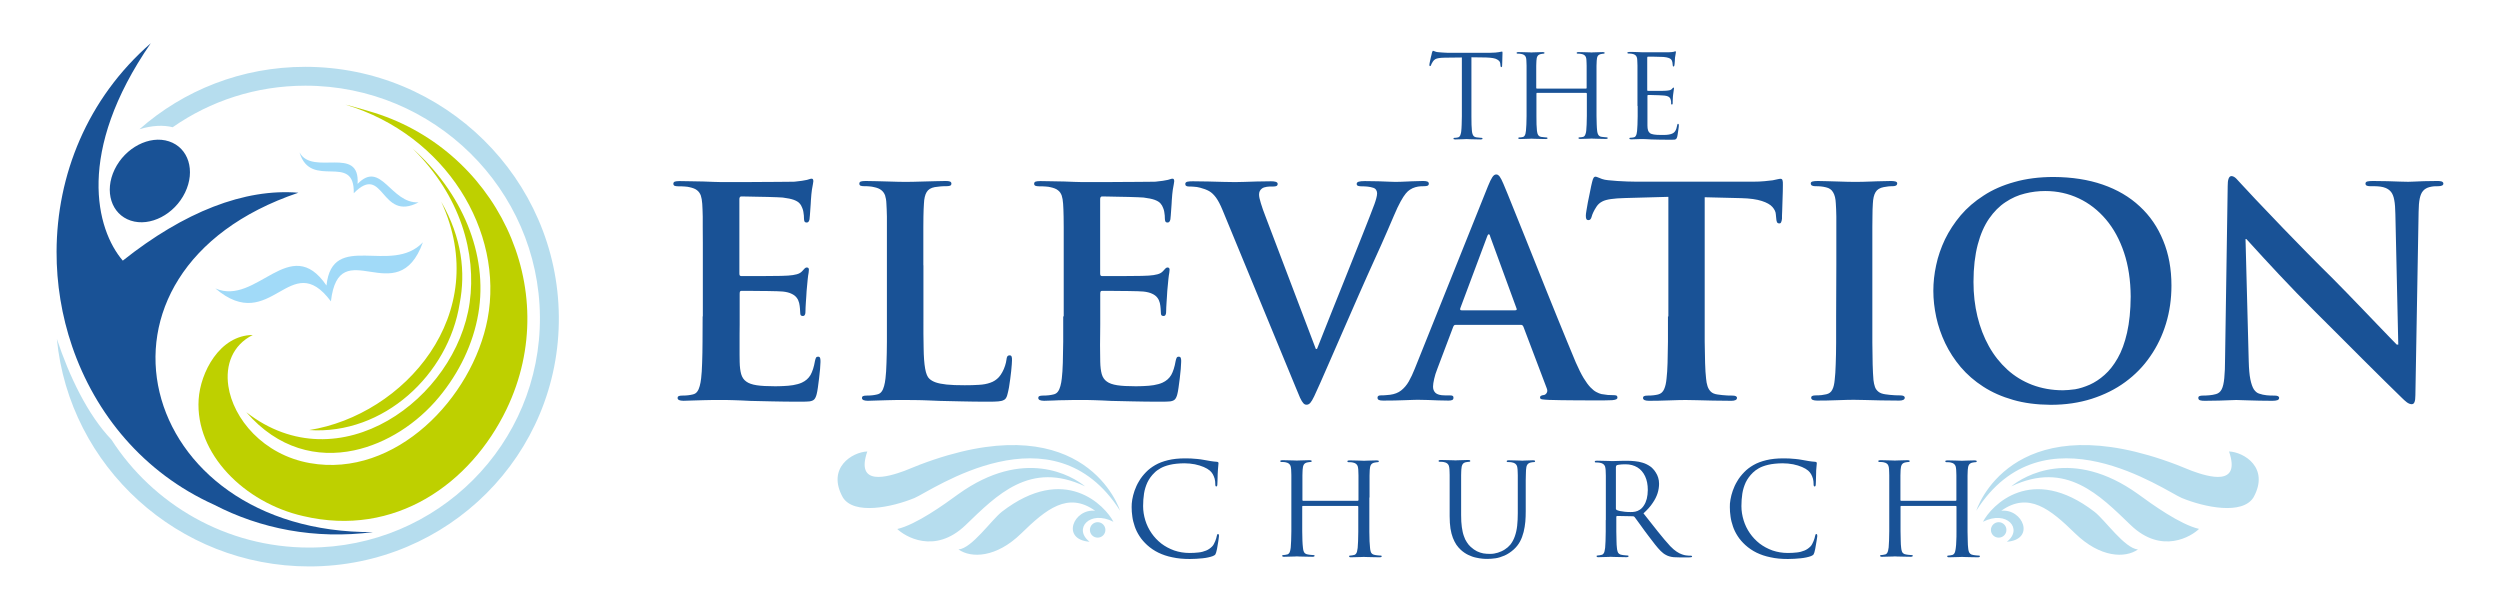
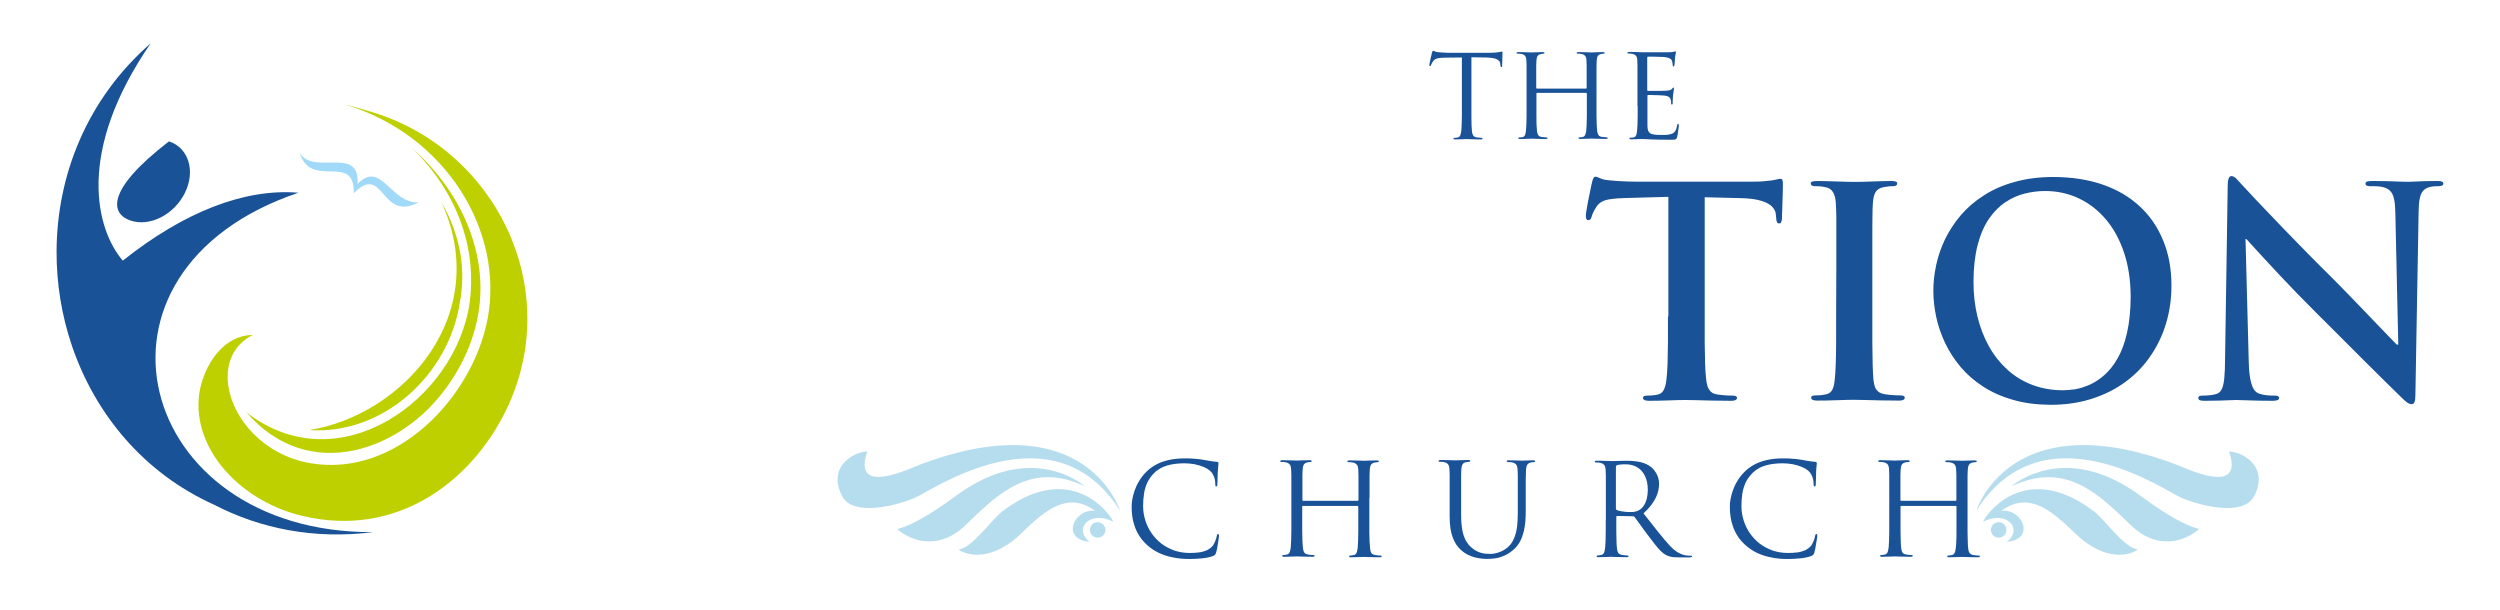
<svg xmlns="http://www.w3.org/2000/svg" width="164" height="40" viewBox="0 0 164 40" fill="none">
-   <path fill-rule="evenodd" clip-rule="evenodd" d="M46.093 20.757C46.093 21.343 46.093 21.896 46.086 22.416C46.086 22.929 46.073 23.39 46.06 23.804C46.047 24.212 46.027 24.555 45.994 24.824C45.974 25.009 45.941 25.18 45.901 25.325C45.862 25.476 45.809 25.594 45.736 25.693C45.664 25.792 45.565 25.851 45.439 25.877C45.354 25.897 45.255 25.917 45.142 25.93C45.03 25.943 44.898 25.95 44.753 25.95C44.641 25.95 44.561 25.963 44.515 25.989C44.469 26.015 44.449 26.055 44.449 26.101C44.449 26.167 44.482 26.213 44.548 26.246C44.614 26.272 44.707 26.292 44.832 26.292C45.023 26.292 45.241 26.285 45.466 26.272C45.697 26.259 45.928 26.252 46.146 26.252C46.377 26.246 46.595 26.239 46.786 26.239C46.978 26.239 47.129 26.239 47.242 26.239C47.526 26.239 47.823 26.239 48.146 26.252C48.463 26.259 48.826 26.279 49.235 26.299C49.645 26.305 50.12 26.318 50.661 26.331C51.203 26.345 51.83 26.351 52.543 26.351C52.781 26.351 52.972 26.345 53.104 26.331C53.236 26.312 53.342 26.272 53.408 26.206C53.48 26.134 53.533 26.015 53.573 25.858C53.599 25.759 53.626 25.614 53.652 25.43C53.678 25.245 53.705 25.041 53.731 24.824C53.758 24.607 53.777 24.396 53.797 24.206C53.81 24.015 53.824 23.857 53.824 23.745C53.824 23.646 53.824 23.567 53.804 23.502C53.791 23.436 53.744 23.403 53.672 23.396C53.606 23.396 53.559 23.416 53.533 23.462C53.507 23.508 53.48 23.581 53.461 23.686C53.395 24.074 53.295 24.377 53.17 24.601C53.038 24.824 52.846 24.989 52.602 25.101C52.431 25.18 52.239 25.226 52.028 25.265C51.817 25.298 51.599 25.318 51.388 25.325C51.176 25.338 50.978 25.338 50.813 25.338C50.331 25.338 49.935 25.318 49.638 25.272C49.341 25.226 49.11 25.147 48.952 25.028C48.793 24.916 48.681 24.752 48.621 24.541C48.562 24.331 48.529 24.067 48.522 23.738C48.522 23.627 48.516 23.475 48.516 23.278C48.516 23.087 48.516 22.876 48.516 22.639C48.516 22.409 48.516 22.179 48.516 21.935C48.522 21.698 48.522 21.481 48.522 21.277C48.522 21.073 48.522 20.909 48.522 20.777V19.27C48.522 19.211 48.529 19.165 48.542 19.132C48.555 19.099 48.588 19.079 48.635 19.079C48.727 19.079 48.872 19.079 49.057 19.079C49.242 19.079 49.453 19.086 49.684 19.086C49.915 19.086 50.146 19.092 50.371 19.092C50.595 19.099 50.8 19.099 50.978 19.105C51.157 19.112 51.275 19.119 51.355 19.125C51.592 19.151 51.777 19.197 51.922 19.27C52.068 19.336 52.18 19.421 52.259 19.526C52.338 19.625 52.391 19.744 52.424 19.875C52.45 20 52.47 20.125 52.477 20.237C52.483 20.356 52.49 20.461 52.497 20.56C52.497 20.606 52.51 20.652 52.53 20.678C52.556 20.711 52.602 20.731 52.668 20.731C52.728 20.731 52.761 20.711 52.787 20.672C52.813 20.632 52.827 20.586 52.833 20.533C52.84 20.474 52.84 20.422 52.84 20.369C52.84 20.336 52.84 20.264 52.846 20.165C52.853 20.066 52.86 19.954 52.866 19.823C52.873 19.691 52.886 19.559 52.893 19.434C52.899 19.309 52.906 19.191 52.913 19.092C52.939 18.77 52.965 18.513 52.985 18.322C53.005 18.131 53.025 17.986 53.045 17.894C53.058 17.802 53.064 17.73 53.064 17.697C53.064 17.638 53.051 17.605 53.025 17.578C52.998 17.559 52.965 17.546 52.926 17.546C52.88 17.546 52.833 17.565 52.787 17.611C52.741 17.657 52.688 17.717 52.615 17.796C52.53 17.888 52.417 17.954 52.266 17.993C52.114 18.033 51.929 18.066 51.698 18.079C51.605 18.085 51.454 18.092 51.249 18.098C51.044 18.098 50.807 18.105 50.549 18.105C50.285 18.105 50.028 18.112 49.764 18.112C49.506 18.112 49.275 18.112 49.07 18.112C48.872 18.112 48.721 18.112 48.635 18.112C48.575 18.112 48.542 18.092 48.522 18.059C48.509 18.019 48.496 17.967 48.503 17.901V13.077C48.503 13.011 48.509 12.965 48.536 12.932C48.555 12.899 48.588 12.886 48.635 12.886C48.714 12.886 48.846 12.886 49.031 12.893C49.216 12.893 49.427 12.899 49.658 12.906C49.896 12.912 50.127 12.919 50.364 12.919C50.595 12.926 50.8 12.932 50.978 12.939C51.157 12.945 51.275 12.952 51.348 12.959C51.665 12.998 51.909 13.051 52.074 13.11C52.246 13.176 52.371 13.248 52.45 13.34C52.53 13.426 52.589 13.531 52.629 13.643C52.662 13.722 52.688 13.807 52.701 13.893C52.715 13.979 52.728 14.064 52.734 14.143C52.741 14.222 52.741 14.281 52.741 14.327C52.741 14.413 52.754 14.479 52.774 14.525C52.8 14.571 52.846 14.597 52.913 14.597C52.979 14.597 53.025 14.571 53.051 14.525C53.078 14.479 53.097 14.433 53.104 14.387C53.111 14.327 53.124 14.235 53.13 14.117C53.137 13.998 53.15 13.873 53.157 13.742C53.163 13.61 53.17 13.485 53.183 13.373C53.19 13.261 53.196 13.182 53.196 13.13C53.216 12.84 53.236 12.616 53.262 12.445C53.289 12.281 53.309 12.156 53.328 12.077C53.342 11.991 53.355 11.932 53.355 11.892C53.355 11.846 53.348 11.8 53.335 11.774C53.322 11.741 53.289 11.721 53.243 11.721C53.196 11.721 53.144 11.735 53.091 11.754C53.038 11.774 52.985 11.787 52.939 11.8C52.86 11.82 52.754 11.84 52.609 11.86C52.464 11.879 52.305 11.899 52.12 11.919C52.054 11.919 51.909 11.925 51.685 11.925C51.46 11.932 51.183 11.932 50.853 11.932C50.529 11.938 50.186 11.938 49.823 11.938C49.46 11.938 49.11 11.945 48.773 11.945C48.437 11.945 48.139 11.945 47.882 11.945C47.625 11.945 47.446 11.945 47.341 11.945C47.202 11.945 47.03 11.938 46.826 11.932C46.621 11.925 46.39 11.919 46.139 11.906C45.895 11.906 45.644 11.899 45.38 11.892C45.109 11.886 44.852 11.879 44.588 11.879C44.443 11.879 44.337 11.892 44.271 11.912C44.205 11.938 44.172 11.985 44.172 12.05C44.172 12.116 44.198 12.162 44.251 12.189C44.31 12.208 44.39 12.222 44.495 12.222C44.634 12.222 44.773 12.222 44.911 12.235C45.05 12.241 45.162 12.261 45.241 12.281C45.446 12.327 45.611 12.386 45.723 12.478C45.836 12.564 45.921 12.682 45.974 12.827C46.02 12.972 46.053 13.149 46.067 13.367C46.073 13.485 46.08 13.61 46.086 13.742C46.093 13.873 46.1 14.031 46.1 14.216C46.1 14.4 46.1 14.63 46.1 14.907C46.106 15.176 46.106 15.525 46.106 15.927C46.106 16.335 46.106 16.828 46.106 17.401V20.757H46.093ZM60.571 17.401C60.571 16.828 60.571 16.335 60.571 15.927C60.571 15.519 60.571 15.176 60.571 14.9C60.571 14.624 60.577 14.393 60.577 14.209C60.577 14.025 60.584 13.867 60.59 13.735C60.597 13.604 60.604 13.479 60.61 13.36C60.623 13.031 60.683 12.774 60.788 12.603C60.887 12.432 61.066 12.32 61.323 12.274C61.442 12.254 61.567 12.241 61.699 12.228C61.838 12.215 61.957 12.215 62.069 12.215C62.181 12.215 62.274 12.202 62.327 12.182C62.386 12.156 62.412 12.11 62.412 12.044C62.412 11.978 62.379 11.932 62.313 11.906C62.247 11.879 62.148 11.873 62.016 11.873C61.825 11.873 61.607 11.879 61.363 11.886C61.118 11.886 60.868 11.899 60.61 11.906C60.359 11.912 60.128 11.919 59.91 11.925C59.699 11.932 59.534 11.932 59.415 11.932C59.283 11.932 59.118 11.925 58.913 11.925C58.715 11.919 58.491 11.912 58.247 11.906C58.002 11.899 57.758 11.892 57.507 11.886C57.257 11.879 57.019 11.873 56.788 11.873C56.642 11.873 56.537 11.886 56.471 11.906C56.405 11.932 56.372 11.978 56.372 12.044C56.372 12.11 56.398 12.156 56.451 12.182C56.511 12.202 56.59 12.215 56.695 12.215C56.821 12.215 56.94 12.215 57.045 12.228C57.151 12.235 57.25 12.254 57.329 12.274C57.534 12.314 57.699 12.379 57.811 12.472C57.923 12.557 58.009 12.676 58.062 12.82C58.108 12.965 58.141 13.143 58.148 13.36C58.154 13.479 58.161 13.604 58.167 13.735C58.167 13.867 58.174 14.025 58.181 14.209C58.181 14.393 58.181 14.624 58.181 14.9C58.181 15.176 58.181 15.519 58.181 15.927C58.181 16.335 58.181 16.828 58.181 17.401V20.757C58.181 21.343 58.181 21.896 58.181 22.416C58.181 22.929 58.167 23.39 58.154 23.804C58.141 24.212 58.121 24.555 58.088 24.824C58.069 25.009 58.035 25.18 57.996 25.325C57.956 25.476 57.904 25.594 57.831 25.693C57.758 25.792 57.659 25.851 57.534 25.877C57.448 25.897 57.349 25.917 57.237 25.93C57.124 25.943 56.992 25.95 56.847 25.95C56.735 25.95 56.656 25.963 56.609 25.989C56.563 26.015 56.544 26.055 56.544 26.101C56.544 26.167 56.577 26.213 56.642 26.246C56.709 26.272 56.801 26.292 56.926 26.292C57.124 26.292 57.336 26.285 57.567 26.272C57.798 26.259 58.029 26.252 58.247 26.252C58.478 26.246 58.696 26.239 58.887 26.239C59.079 26.239 59.23 26.239 59.336 26.239C59.6 26.239 59.851 26.239 60.095 26.246C60.346 26.252 60.597 26.252 60.854 26.266C61.112 26.279 61.383 26.285 61.666 26.299C62.089 26.305 62.564 26.318 63.086 26.331C63.607 26.345 64.215 26.351 64.895 26.351C65.139 26.351 65.337 26.345 65.489 26.331C65.634 26.318 65.753 26.292 65.826 26.252C65.905 26.22 65.964 26.167 66.004 26.094C66.043 26.029 66.076 25.943 66.096 25.838C66.129 25.726 66.156 25.581 66.189 25.417C66.215 25.245 66.241 25.074 66.268 24.884C66.294 24.699 66.314 24.515 66.334 24.344C66.354 24.173 66.367 24.021 66.374 23.896C66.38 23.771 66.387 23.686 66.387 23.64C66.393 23.521 66.38 23.442 66.36 23.39C66.341 23.337 66.294 23.311 66.235 23.311C66.162 23.311 66.109 23.337 66.076 23.39C66.05 23.442 66.03 23.508 66.024 23.594C66.01 23.719 65.977 23.85 65.931 23.995C65.885 24.14 65.826 24.278 65.753 24.41C65.68 24.541 65.608 24.653 65.528 24.739C65.37 24.91 65.179 25.035 64.961 25.107C64.743 25.186 64.492 25.232 64.215 25.245C63.937 25.265 63.627 25.272 63.291 25.272C62.802 25.272 62.399 25.259 62.096 25.226C61.798 25.193 61.561 25.147 61.389 25.087C61.218 25.028 61.079 24.949 60.973 24.851C60.841 24.739 60.749 24.515 60.689 24.179C60.63 23.844 60.597 23.396 60.59 22.824C60.577 22.258 60.571 21.567 60.577 20.751V17.401H60.571ZM69.747 20.757C69.747 21.343 69.747 21.896 69.747 22.416C69.74 22.929 69.734 23.39 69.721 23.804C69.707 24.212 69.688 24.555 69.654 24.824C69.635 25.009 69.602 25.18 69.562 25.325C69.522 25.476 69.47 25.594 69.397 25.693C69.324 25.792 69.225 25.851 69.1 25.877C69.014 25.897 68.915 25.917 68.803 25.93C68.691 25.943 68.559 25.95 68.413 25.95C68.301 25.95 68.222 25.963 68.176 25.989C68.129 26.015 68.11 26.055 68.11 26.101C68.11 26.167 68.143 26.213 68.209 26.246C68.275 26.272 68.367 26.292 68.493 26.292C68.684 26.292 68.902 26.285 69.133 26.272C69.364 26.259 69.588 26.252 69.813 26.252C70.044 26.246 70.262 26.239 70.453 26.239C70.645 26.239 70.797 26.239 70.902 26.239C71.186 26.239 71.483 26.239 71.807 26.252C72.124 26.259 72.487 26.279 72.896 26.299C73.305 26.305 73.781 26.318 74.322 26.331C74.863 26.345 75.49 26.351 76.203 26.351C76.441 26.351 76.632 26.345 76.765 26.331C76.897 26.312 77.002 26.272 77.068 26.206C77.141 26.134 77.194 26.015 77.233 25.858C77.26 25.759 77.286 25.614 77.312 25.43C77.339 25.245 77.365 25.041 77.392 24.824C77.418 24.607 77.438 24.396 77.458 24.206C77.471 24.015 77.484 23.857 77.484 23.745C77.491 23.646 77.484 23.567 77.464 23.502C77.451 23.436 77.405 23.403 77.332 23.396C77.266 23.396 77.22 23.416 77.194 23.462C77.167 23.508 77.141 23.581 77.121 23.686C77.055 24.074 76.956 24.377 76.831 24.601C76.699 24.824 76.507 24.989 76.263 25.101C76.091 25.18 75.9 25.226 75.689 25.265C75.477 25.298 75.259 25.318 75.041 25.325C74.83 25.338 74.632 25.338 74.467 25.338C73.985 25.338 73.589 25.318 73.292 25.272C72.995 25.226 72.764 25.147 72.606 25.028C72.447 24.916 72.335 24.752 72.275 24.541C72.216 24.331 72.183 24.067 72.176 23.738C72.176 23.627 72.17 23.475 72.17 23.278C72.163 23.087 72.163 22.876 72.163 22.639C72.17 22.409 72.17 22.179 72.17 21.935C72.176 21.698 72.176 21.481 72.176 21.277C72.176 21.073 72.176 20.909 72.176 20.777V19.27C72.176 19.211 72.183 19.165 72.196 19.132C72.209 19.099 72.242 19.079 72.289 19.079C72.381 19.079 72.526 19.079 72.711 19.079C72.903 19.079 73.107 19.086 73.338 19.086C73.569 19.086 73.8 19.092 74.025 19.092C74.249 19.099 74.454 19.099 74.632 19.105C74.811 19.112 74.936 19.119 75.008 19.125C75.246 19.151 75.431 19.197 75.583 19.27C75.728 19.336 75.84 19.421 75.92 19.526C75.999 19.625 76.052 19.744 76.085 19.875C76.111 20 76.131 20.125 76.137 20.237C76.144 20.356 76.151 20.461 76.157 20.56C76.157 20.606 76.17 20.652 76.19 20.678C76.217 20.711 76.263 20.731 76.329 20.731C76.388 20.731 76.421 20.711 76.448 20.672C76.474 20.632 76.487 20.586 76.494 20.533C76.501 20.474 76.501 20.422 76.501 20.369C76.501 20.336 76.501 20.264 76.507 20.165C76.514 20.066 76.52 19.954 76.527 19.823C76.534 19.691 76.54 19.559 76.553 19.434C76.56 19.309 76.567 19.191 76.573 19.092C76.6 18.77 76.626 18.513 76.646 18.322C76.666 18.131 76.685 17.986 76.705 17.894C76.718 17.802 76.725 17.73 76.725 17.697C76.725 17.638 76.712 17.605 76.685 17.578C76.659 17.559 76.626 17.546 76.593 17.546C76.547 17.546 76.501 17.565 76.454 17.611C76.408 17.657 76.349 17.717 76.283 17.796C76.197 17.888 76.085 17.954 75.933 17.993C75.781 18.033 75.596 18.066 75.365 18.079C75.273 18.085 75.121 18.092 74.916 18.098C74.711 18.098 74.474 18.105 74.216 18.105C73.952 18.105 73.695 18.112 73.431 18.112C73.173 18.112 72.942 18.112 72.737 18.112C72.54 18.112 72.388 18.112 72.302 18.112C72.242 18.112 72.209 18.092 72.19 18.059C72.176 18.019 72.163 17.967 72.17 17.901V13.077C72.17 13.011 72.176 12.965 72.203 12.932C72.223 12.899 72.256 12.886 72.308 12.886C72.388 12.886 72.52 12.886 72.704 12.893C72.889 12.893 73.101 12.899 73.332 12.906C73.569 12.912 73.8 12.919 74.038 12.919C74.269 12.926 74.474 12.932 74.652 12.939C74.83 12.945 74.949 12.952 75.022 12.959C75.339 12.998 75.583 13.051 75.748 13.11C75.92 13.176 76.045 13.248 76.124 13.34C76.203 13.426 76.263 13.531 76.302 13.643C76.335 13.722 76.362 13.807 76.375 13.893C76.388 13.979 76.401 14.064 76.408 14.143C76.415 14.222 76.415 14.281 76.415 14.327C76.415 14.413 76.428 14.479 76.448 14.525C76.474 14.571 76.52 14.597 76.586 14.597C76.652 14.597 76.699 14.571 76.725 14.525C76.751 14.479 76.771 14.433 76.778 14.387C76.784 14.327 76.798 14.235 76.804 14.117C76.817 13.998 76.824 13.873 76.831 13.742C76.844 13.61 76.844 13.485 76.857 13.373C76.864 13.261 76.87 13.182 76.87 13.13C76.89 12.84 76.91 12.616 76.936 12.445C76.963 12.281 76.982 12.156 77.002 12.077C77.015 11.991 77.029 11.932 77.029 11.892C77.029 11.846 77.022 11.8 77.009 11.774C76.996 11.741 76.963 11.721 76.916 11.721C76.87 11.721 76.817 11.735 76.765 11.754C76.712 11.774 76.659 11.787 76.613 11.8C76.534 11.82 76.428 11.84 76.283 11.86C76.137 11.879 75.979 11.899 75.794 11.919C75.728 11.919 75.583 11.925 75.358 11.925C75.134 11.932 74.857 11.932 74.527 11.932C74.203 11.938 73.86 11.938 73.49 11.938C73.127 11.938 72.777 11.945 72.441 11.945C72.104 11.945 71.807 11.945 71.549 11.945C71.292 11.945 71.114 11.945 71.008 11.945C70.869 11.945 70.698 11.938 70.493 11.932C70.288 11.925 70.057 11.919 69.806 11.906C69.562 11.906 69.311 11.899 69.047 11.892C68.783 11.886 68.519 11.879 68.255 11.879C68.11 11.879 68.004 11.892 67.938 11.912C67.872 11.938 67.839 11.985 67.839 12.05C67.839 12.116 67.865 12.162 67.925 12.189C67.984 12.208 68.064 12.222 68.169 12.222C68.308 12.222 68.446 12.222 68.585 12.235C68.724 12.241 68.836 12.261 68.915 12.281C69.12 12.327 69.285 12.386 69.397 12.478C69.516 12.564 69.595 12.682 69.648 12.827C69.694 12.972 69.727 13.149 69.74 13.367C69.747 13.485 69.754 13.61 69.76 13.742C69.76 13.873 69.767 14.031 69.773 14.216C69.773 14.4 69.78 14.63 69.78 14.907C69.78 15.176 69.78 15.525 69.78 15.927C69.78 16.335 69.78 16.828 69.78 17.401V20.757H69.747ZM84.99 25.39C85.109 25.686 85.208 25.923 85.281 26.088C85.36 26.259 85.433 26.377 85.499 26.45C85.565 26.522 85.637 26.555 85.716 26.549C85.802 26.549 85.882 26.509 85.954 26.43C86.027 26.345 86.113 26.206 86.212 25.996C86.304 25.785 86.436 25.502 86.601 25.14C86.74 24.818 86.931 24.383 87.175 23.831C87.42 23.278 87.704 22.62 88.034 21.863C88.364 21.106 88.734 20.264 89.143 19.329C89.354 18.862 89.532 18.441 89.704 18.066C89.876 17.69 90.034 17.342 90.179 17.012C90.325 16.69 90.47 16.381 90.602 16.078C90.734 15.782 90.873 15.473 91.004 15.163C91.143 14.854 91.288 14.518 91.434 14.163C91.605 13.761 91.751 13.445 91.882 13.215C92.008 12.985 92.12 12.814 92.219 12.695C92.312 12.583 92.404 12.498 92.49 12.445C92.609 12.366 92.728 12.314 92.846 12.281C92.965 12.248 93.077 12.228 93.177 12.222C93.275 12.215 93.368 12.215 93.427 12.215C93.52 12.215 93.599 12.202 93.652 12.182C93.705 12.156 93.731 12.11 93.731 12.044C93.731 11.978 93.691 11.932 93.625 11.906C93.553 11.879 93.454 11.873 93.335 11.873C93.19 11.873 93.031 11.879 92.86 11.886C92.688 11.886 92.516 11.899 92.345 11.906C92.173 11.912 92.015 11.919 91.876 11.925C91.737 11.932 91.618 11.932 91.539 11.932C91.453 11.932 91.315 11.925 91.123 11.919C90.932 11.912 90.694 11.899 90.424 11.892C90.153 11.886 89.856 11.879 89.532 11.879C89.354 11.879 89.215 11.892 89.13 11.919C89.044 11.945 88.998 11.991 88.998 12.07C89.004 12.136 89.031 12.175 89.097 12.195C89.156 12.215 89.235 12.222 89.321 12.222C89.447 12.222 89.579 12.228 89.711 12.241C89.843 12.254 89.968 12.281 90.087 12.32C90.173 12.347 90.239 12.399 90.278 12.465C90.318 12.531 90.338 12.603 90.338 12.682C90.338 12.774 90.318 12.88 90.285 13.005C90.252 13.13 90.212 13.261 90.166 13.386C90.1 13.571 89.994 13.84 89.856 14.196C89.717 14.558 89.552 14.972 89.361 15.453C89.169 15.933 88.965 16.447 88.747 16.993C88.529 17.546 88.304 18.098 88.08 18.664C87.856 19.23 87.638 19.777 87.42 20.31C87.209 20.843 87.017 21.323 86.839 21.771C86.667 22.218 86.515 22.587 86.397 22.889H86.317L83.03 14.235C82.898 13.886 82.785 13.59 82.713 13.334C82.633 13.077 82.594 12.893 82.594 12.768C82.594 12.682 82.607 12.603 82.64 12.537C82.673 12.472 82.719 12.412 82.785 12.366C82.865 12.307 82.97 12.274 83.102 12.254C83.234 12.235 83.379 12.228 83.531 12.235C83.617 12.235 83.69 12.222 83.736 12.202C83.789 12.175 83.815 12.129 83.815 12.063C83.815 11.998 83.769 11.952 83.683 11.925C83.597 11.899 83.498 11.892 83.379 11.892C83.056 11.892 82.746 11.899 82.449 11.906C82.152 11.912 81.881 11.919 81.63 11.932C81.386 11.938 81.181 11.945 81.023 11.945C80.798 11.945 80.534 11.938 80.231 11.932C79.927 11.925 79.61 11.912 79.267 11.906C78.93 11.899 78.587 11.892 78.25 11.892C78.105 11.892 77.986 11.899 77.894 11.919C77.808 11.938 77.755 11.991 77.755 12.063C77.755 12.123 77.768 12.162 77.808 12.189C77.841 12.215 77.9 12.235 77.986 12.235C78.065 12.235 78.177 12.235 78.309 12.248C78.448 12.254 78.587 12.274 78.732 12.314C78.956 12.373 79.154 12.445 79.319 12.537C79.484 12.63 79.63 12.774 79.768 12.959C79.907 13.149 80.046 13.413 80.191 13.761L84.99 25.39ZM99.758 21.31H95.494C95.447 21.31 95.414 21.323 95.388 21.343C95.362 21.369 95.342 21.409 95.322 21.461L94.292 24.186C94.193 24.429 94.127 24.653 94.081 24.857C94.035 25.061 94.008 25.232 94.008 25.344C94.002 25.522 94.055 25.66 94.167 25.772C94.279 25.877 94.484 25.936 94.774 25.936H95.058C95.17 25.936 95.249 25.943 95.289 25.969C95.329 25.989 95.348 26.029 95.348 26.088C95.348 26.16 95.322 26.213 95.269 26.239C95.21 26.266 95.131 26.279 95.025 26.279C94.814 26.279 94.596 26.272 94.358 26.266C94.121 26.259 93.883 26.246 93.652 26.239C93.414 26.233 93.196 26.226 92.998 26.226C92.945 26.226 92.84 26.226 92.695 26.233C92.549 26.239 92.371 26.246 92.16 26.252C91.955 26.259 91.724 26.266 91.48 26.272C91.236 26.279 90.991 26.279 90.734 26.279C90.608 26.279 90.516 26.266 90.457 26.239C90.397 26.213 90.364 26.16 90.364 26.088C90.364 26.029 90.384 25.996 90.424 25.969C90.463 25.943 90.516 25.936 90.595 25.936C90.681 25.936 90.787 25.936 90.899 25.923C91.011 25.917 91.11 25.91 91.189 25.897C91.48 25.858 91.724 25.765 91.915 25.614C92.107 25.463 92.279 25.265 92.417 25.022C92.556 24.778 92.688 24.495 92.813 24.179L97.613 12.208C97.725 11.932 97.817 11.741 97.897 11.623C97.976 11.504 98.055 11.445 98.148 11.445C98.233 11.438 98.306 11.491 98.379 11.583C98.451 11.682 98.531 11.84 98.623 12.057C98.682 12.189 98.775 12.419 98.907 12.741C99.039 13.064 99.197 13.459 99.382 13.919C99.567 14.387 99.772 14.9 100.003 15.459C100.227 16.025 100.465 16.605 100.709 17.223C100.953 17.835 101.198 18.454 101.448 19.072C101.699 19.691 101.937 20.29 102.175 20.869C102.406 21.448 102.63 21.981 102.835 22.481C103.039 22.975 103.218 23.409 103.37 23.771C103.554 24.192 103.726 24.535 103.884 24.798C104.043 25.061 104.195 25.265 104.333 25.41C104.472 25.555 104.604 25.66 104.723 25.719C104.842 25.785 104.954 25.825 105.053 25.851C105.198 25.877 105.343 25.897 105.475 25.91C105.614 25.917 105.74 25.923 105.858 25.923C105.931 25.923 105.997 25.93 106.037 25.95C106.083 25.969 106.103 26.015 106.103 26.075C106.109 26.127 106.083 26.16 106.03 26.193C105.977 26.22 105.891 26.239 105.759 26.252C105.634 26.259 105.449 26.266 105.218 26.266C104.987 26.266 104.683 26.266 104.314 26.266C103.944 26.266 103.528 26.266 103.066 26.259C102.604 26.259 102.115 26.246 101.6 26.233C101.422 26.226 101.29 26.213 101.184 26.2C101.079 26.187 101.026 26.147 101.026 26.081C101.026 26.022 101.046 25.989 101.092 25.963C101.132 25.936 101.198 25.923 101.297 25.91C101.369 25.89 101.429 25.838 101.468 25.765C101.514 25.686 101.514 25.588 101.468 25.476L99.937 21.435C99.917 21.389 99.89 21.349 99.864 21.336C99.844 21.317 99.805 21.31 99.758 21.31ZM95.877 20.356H99.395C99.442 20.356 99.475 20.343 99.488 20.323C99.501 20.303 99.501 20.27 99.488 20.244L97.765 15.538C97.758 15.499 97.745 15.459 97.732 15.427C97.718 15.394 97.699 15.374 97.666 15.367C97.639 15.367 97.613 15.387 97.593 15.427C97.573 15.459 97.56 15.499 97.547 15.538L95.791 20.231C95.784 20.27 95.784 20.303 95.791 20.323C95.811 20.343 95.837 20.356 95.877 20.356Z" fill="#195296" />
  <path fill-rule="evenodd" clip-rule="evenodd" d="M109.418 20.758C109.418 21.343 109.418 21.896 109.418 22.416C109.412 22.93 109.405 23.39 109.392 23.805C109.379 24.213 109.359 24.555 109.326 24.825C109.299 25.108 109.253 25.338 109.167 25.529C109.088 25.713 108.956 25.832 108.771 25.878C108.685 25.898 108.586 25.917 108.474 25.93C108.362 25.944 108.23 25.95 108.085 25.95C107.972 25.95 107.893 25.963 107.847 25.99C107.801 26.016 107.781 26.056 107.781 26.102C107.781 26.167 107.814 26.213 107.88 26.246C107.946 26.273 108.038 26.293 108.164 26.293C108.362 26.293 108.573 26.293 108.804 26.286C109.035 26.279 109.266 26.273 109.491 26.266C109.722 26.26 109.933 26.253 110.125 26.246C110.309 26.24 110.468 26.24 110.58 26.24C110.758 26.24 111.009 26.246 111.32 26.253C111.63 26.26 111.973 26.266 112.363 26.279C112.752 26.286 113.161 26.293 113.584 26.293C113.69 26.293 113.782 26.279 113.848 26.246C113.914 26.213 113.947 26.167 113.947 26.102C113.947 26.056 113.921 26.016 113.874 25.99C113.822 25.963 113.749 25.95 113.643 25.95C113.551 25.95 113.439 25.95 113.32 25.944C113.208 25.937 113.089 25.924 112.977 25.917C112.864 25.904 112.759 25.891 112.666 25.878C112.481 25.852 112.33 25.792 112.231 25.694C112.132 25.595 112.059 25.476 112.013 25.332C111.967 25.187 111.934 25.022 111.92 24.845C111.887 24.568 111.867 24.226 111.854 23.811C111.841 23.397 111.834 22.936 111.828 22.416C111.828 21.896 111.828 21.35 111.828 20.758V12.939L114.238 12.999C114.799 13.012 115.248 13.078 115.571 13.183C115.901 13.288 116.132 13.42 116.271 13.578C116.409 13.736 116.489 13.9 116.495 14.065L116.515 14.275C116.522 14.414 116.542 14.512 116.568 14.572C116.601 14.631 116.654 14.657 116.726 14.657C116.786 14.657 116.819 14.631 116.845 14.572C116.872 14.519 116.885 14.447 116.898 14.348C116.898 14.216 116.898 14.052 116.911 13.848C116.918 13.644 116.924 13.426 116.931 13.203C116.938 12.979 116.944 12.768 116.951 12.577C116.957 12.387 116.957 12.235 116.957 12.13C116.964 11.985 116.951 11.886 116.931 11.821C116.911 11.755 116.865 11.729 116.806 11.729C116.766 11.729 116.713 11.735 116.627 11.755C116.542 11.774 116.429 11.794 116.291 11.827C116.152 11.847 115.967 11.867 115.749 11.886C115.538 11.906 115.274 11.919 114.97 11.919H107.398C107.187 11.919 106.969 11.913 106.745 11.906C106.52 11.9 106.302 11.886 106.091 11.873C105.88 11.86 105.675 11.84 105.49 11.821C105.332 11.807 105.206 11.781 105.094 11.742C104.995 11.709 104.909 11.669 104.843 11.643C104.777 11.61 104.718 11.597 104.672 11.59C104.612 11.59 104.566 11.617 104.533 11.676C104.5 11.735 104.467 11.827 104.441 11.946C104.427 11.979 104.414 12.064 104.381 12.202C104.355 12.341 104.322 12.505 104.282 12.696C104.243 12.887 104.203 13.078 104.163 13.275C104.124 13.473 104.097 13.65 104.071 13.808C104.044 13.966 104.031 14.071 104.031 14.137C104.031 14.242 104.038 14.315 104.064 14.367C104.091 14.414 104.137 14.44 104.203 14.44C104.262 14.44 104.302 14.42 104.335 14.381C104.368 14.341 104.394 14.289 104.414 14.21C104.434 14.131 104.467 14.038 104.52 13.927C104.573 13.815 104.645 13.683 104.738 13.545C104.83 13.407 104.949 13.301 105.101 13.222C105.246 13.143 105.444 13.091 105.682 13.058C105.919 13.025 106.223 12.999 106.593 12.992L109.445 12.913V20.758H109.418ZM120.45 20.758C120.45 21.376 120.45 21.949 120.45 22.482C120.45 23.009 120.437 23.482 120.423 23.89C120.41 24.305 120.39 24.641 120.357 24.91C120.331 25.187 120.285 25.404 120.199 25.562C120.12 25.727 119.988 25.825 119.803 25.865C119.717 25.884 119.618 25.904 119.506 25.917C119.393 25.93 119.261 25.937 119.116 25.937C119.004 25.937 118.925 25.95 118.879 25.977C118.832 26.003 118.813 26.042 118.813 26.088C118.813 26.154 118.846 26.2 118.912 26.233C118.978 26.26 119.07 26.279 119.195 26.279C119.387 26.279 119.605 26.279 119.836 26.273C120.067 26.266 120.291 26.26 120.522 26.253C120.753 26.246 120.965 26.24 121.156 26.233C121.341 26.227 121.499 26.227 121.605 26.227C121.783 26.227 122.021 26.233 122.331 26.24C122.635 26.246 122.985 26.253 123.368 26.266C123.757 26.273 124.167 26.279 124.589 26.279C124.695 26.279 124.78 26.266 124.853 26.233C124.919 26.2 124.952 26.154 124.952 26.088C124.952 26.042 124.926 26.003 124.879 25.977C124.827 25.95 124.754 25.937 124.648 25.937C124.549 25.937 124.444 25.937 124.325 25.93C124.213 25.924 124.094 25.911 123.982 25.904C123.869 25.891 123.764 25.878 123.671 25.865C123.487 25.838 123.335 25.786 123.229 25.7C123.123 25.615 123.044 25.516 122.998 25.384C122.952 25.253 122.919 25.101 122.899 24.93C122.873 24.654 122.859 24.312 122.846 23.897C122.84 23.482 122.833 23.009 122.826 22.482C122.826 21.949 122.826 21.376 122.826 20.758V17.401C122.826 16.829 122.826 16.335 122.826 15.927C122.826 15.519 122.826 15.177 122.826 14.901C122.826 14.624 122.826 14.394 122.833 14.21C122.833 14.025 122.84 13.867 122.84 13.736C122.846 13.604 122.853 13.479 122.859 13.361C122.873 13.031 122.932 12.775 123.038 12.604C123.137 12.433 123.321 12.321 123.572 12.275C123.685 12.255 123.784 12.242 123.869 12.229C123.962 12.216 124.048 12.216 124.147 12.216C124.239 12.216 124.318 12.202 124.371 12.176C124.424 12.15 124.457 12.097 124.457 12.025C124.457 11.965 124.417 11.932 124.345 11.906C124.272 11.886 124.173 11.873 124.054 11.873C123.869 11.873 123.671 11.88 123.454 11.886C123.236 11.886 123.018 11.9 122.8 11.906C122.582 11.913 122.377 11.919 122.193 11.926C122.008 11.932 121.849 11.932 121.73 11.932C121.592 11.932 121.414 11.926 121.209 11.926C121.004 11.919 120.786 11.913 120.549 11.906C120.318 11.9 120.087 11.893 119.862 11.886C119.638 11.88 119.426 11.873 119.242 11.873C119.09 11.873 118.978 11.886 118.898 11.906C118.819 11.932 118.786 11.972 118.786 12.025C118.786 12.097 118.813 12.15 118.872 12.176C118.925 12.202 118.997 12.216 119.096 12.216C119.209 12.216 119.327 12.216 119.446 12.229C119.565 12.242 119.677 12.261 119.783 12.288C119.994 12.334 120.153 12.439 120.252 12.617C120.357 12.788 120.417 13.031 120.43 13.354C120.437 13.473 120.443 13.598 120.45 13.729C120.45 13.861 120.456 14.019 120.463 14.203C120.463 14.387 120.463 14.618 120.463 14.894C120.463 15.17 120.463 15.513 120.463 15.921C120.463 16.329 120.463 16.822 120.463 17.395L120.45 20.758ZM134.525 26.556C135.495 26.556 136.393 26.424 137.218 26.161C138.037 25.898 138.77 25.536 139.416 25.062C140.063 24.588 140.611 24.029 141.06 23.37C141.509 22.726 141.853 22.008 142.09 21.225C142.328 20.442 142.447 19.613 142.447 18.737C142.447 17.638 142.268 16.658 141.905 15.782C141.549 14.907 141.041 14.157 140.367 13.538C139.7 12.913 138.888 12.439 137.938 12.11C136.987 11.781 135.918 11.617 134.723 11.61C133.765 11.61 132.907 11.722 132.148 11.939C131.382 12.15 130.709 12.446 130.128 12.828C129.54 13.203 129.039 13.637 128.623 14.124C128.207 14.618 127.863 15.144 127.593 15.697C127.329 16.256 127.131 16.822 127.012 17.395C126.886 17.974 126.827 18.533 126.827 19.08C126.827 19.646 126.893 20.218 127.018 20.804C127.144 21.39 127.342 21.956 127.606 22.515C127.87 23.068 128.213 23.594 128.623 24.081C129.039 24.568 129.527 24.996 130.101 25.364C130.669 25.733 131.323 26.023 132.062 26.233C132.788 26.444 133.614 26.549 134.525 26.556ZM135.33 25.602C134.591 25.602 133.924 25.476 133.31 25.246C132.696 25.009 132.155 24.68 131.679 24.246C131.204 23.811 130.801 23.305 130.471 22.712C130.141 22.12 129.89 21.468 129.719 20.758C129.547 20.047 129.461 19.297 129.461 18.494C129.461 17.546 129.56 16.737 129.738 16.052C129.917 15.368 130.167 14.802 130.484 14.341C130.801 13.887 131.158 13.525 131.56 13.262C131.963 12.992 132.392 12.801 132.835 12.696C133.277 12.584 133.719 12.531 134.168 12.531C134.96 12.531 135.693 12.696 136.366 13.012C137.04 13.328 137.634 13.788 138.149 14.394C138.657 14.993 139.053 15.723 139.337 16.572C139.621 17.421 139.766 18.382 139.773 19.455C139.766 20.369 139.687 21.159 139.535 21.824C139.383 22.489 139.179 23.048 138.921 23.495C138.664 23.95 138.373 24.318 138.057 24.595C137.74 24.878 137.416 25.088 137.079 25.239C136.743 25.384 136.433 25.483 136.129 25.536C135.819 25.575 135.554 25.602 135.33 25.602ZM147.306 15.684H147.365C147.438 15.763 147.57 15.908 147.768 16.125C147.966 16.342 148.217 16.612 148.514 16.941C148.811 17.263 149.147 17.619 149.511 18.013C149.88 18.402 150.263 18.81 150.672 19.231C151.082 19.652 151.498 20.067 151.914 20.488C152.415 20.982 152.93 21.495 153.465 22.035C154 22.568 154.515 23.087 155.03 23.601C155.538 24.114 156.013 24.581 156.449 25.009C156.885 25.444 157.254 25.799 157.558 26.095C157.664 26.2 157.769 26.299 157.881 26.385C157.994 26.47 158.099 26.51 158.205 26.516C158.291 26.516 158.357 26.47 158.39 26.378C158.429 26.286 158.449 26.134 158.449 25.924L158.661 13.894C158.667 13.538 158.687 13.255 158.733 13.031C158.779 12.814 158.845 12.643 158.951 12.525C159.05 12.406 159.195 12.321 159.367 12.275C159.479 12.248 159.578 12.229 159.671 12.222C159.756 12.216 159.849 12.216 159.941 12.216C160.172 12.216 160.285 12.156 160.285 12.044C160.285 11.972 160.238 11.926 160.159 11.9C160.08 11.88 159.974 11.867 159.849 11.873C159.539 11.873 159.248 11.88 158.997 11.886C158.74 11.893 158.522 11.9 158.35 11.913C158.172 11.919 158.053 11.926 157.981 11.926C157.842 11.926 157.657 11.919 157.426 11.913C157.195 11.906 156.924 11.893 156.621 11.886C156.323 11.88 156 11.873 155.67 11.873C155.525 11.873 155.406 11.88 155.313 11.9C155.221 11.919 155.175 11.972 155.175 12.044C155.175 12.104 155.195 12.143 155.241 12.169C155.287 12.196 155.366 12.216 155.478 12.216C155.571 12.216 155.677 12.216 155.795 12.216C155.914 12.216 156.04 12.229 156.158 12.242C156.284 12.261 156.39 12.288 156.489 12.327C156.64 12.387 156.766 12.479 156.858 12.597C156.951 12.716 157.023 12.893 157.063 13.124C157.109 13.354 157.129 13.663 157.136 14.045L157.327 22.607H157.228C157.155 22.541 157.017 22.39 156.792 22.16C156.568 21.929 156.304 21.646 155.98 21.317C155.663 20.988 155.327 20.633 154.97 20.264C154.614 19.889 154.264 19.534 153.927 19.185C153.59 18.836 153.287 18.527 153.023 18.264C152.461 17.711 151.9 17.151 151.352 16.592C150.804 16.032 150.283 15.499 149.794 14.993C149.306 14.479 148.864 14.025 148.474 13.611C148.085 13.203 147.768 12.874 147.53 12.61C147.286 12.354 147.14 12.196 147.094 12.143C146.936 11.965 146.804 11.827 146.698 11.715C146.593 11.61 146.487 11.557 146.388 11.551C146.295 11.551 146.229 11.617 146.19 11.735C146.15 11.854 146.137 12.011 146.137 12.202L145.965 23.489C145.965 24.042 145.946 24.476 145.913 24.805C145.88 25.134 145.827 25.378 145.741 25.542C145.655 25.707 145.536 25.805 145.371 25.852C145.233 25.891 145.087 25.917 144.936 25.93C144.777 25.944 144.638 25.95 144.513 25.95C144.421 25.95 144.341 25.957 144.289 25.983C144.236 26.003 144.209 26.042 144.209 26.102C144.209 26.181 144.249 26.24 144.328 26.26C144.407 26.286 144.506 26.293 144.632 26.293C144.969 26.293 145.279 26.286 145.576 26.279C145.866 26.273 146.111 26.26 146.309 26.253C146.513 26.246 146.639 26.24 146.698 26.24C146.876 26.24 147.167 26.253 147.556 26.266C147.946 26.279 148.454 26.293 149.068 26.293C149.207 26.293 149.312 26.279 149.392 26.253C149.471 26.227 149.511 26.174 149.511 26.102C149.511 26.042 149.478 26.009 149.425 25.983C149.365 25.957 149.286 25.95 149.18 25.95C149.029 25.957 148.864 25.944 148.692 25.93C148.52 25.911 148.355 25.878 148.19 25.819C148.065 25.779 147.953 25.687 147.853 25.542C147.761 25.397 147.682 25.174 147.622 24.878C147.563 24.588 147.53 24.193 147.517 23.7L147.306 15.684Z" fill="#195296" />
  <path fill-rule="evenodd" clip-rule="evenodd" d="M96.532 3.758L97.489 3.771C97.667 3.778 97.819 3.791 97.938 3.811C98.057 3.83 98.149 3.863 98.215 3.903C98.281 3.942 98.334 3.982 98.367 4.028C98.4 4.074 98.413 4.126 98.42 4.186L98.426 4.271C98.433 4.324 98.44 4.357 98.446 4.376C98.453 4.396 98.466 4.403 98.486 4.403C98.499 4.403 98.512 4.396 98.525 4.376C98.539 4.363 98.539 4.337 98.539 4.304C98.539 4.284 98.539 4.238 98.545 4.172C98.545 4.107 98.552 4.028 98.552 3.942C98.552 3.857 98.558 3.771 98.558 3.685C98.558 3.6 98.565 3.528 98.565 3.468C98.565 3.442 98.565 3.422 98.558 3.409C98.552 3.389 98.545 3.383 98.525 3.383C98.512 3.383 98.486 3.389 98.453 3.396C98.42 3.402 98.374 3.409 98.314 3.422C98.255 3.435 98.182 3.442 98.09 3.449C98.004 3.455 97.898 3.462 97.773 3.462H94.934C94.901 3.462 94.855 3.462 94.789 3.455C94.723 3.455 94.65 3.449 94.571 3.442C94.492 3.435 94.413 3.429 94.34 3.422C94.274 3.416 94.221 3.409 94.175 3.389C94.135 3.376 94.096 3.363 94.069 3.35C94.043 3.337 94.023 3.33 94.003 3.33C93.99 3.33 93.984 3.343 93.977 3.356C93.964 3.376 93.957 3.396 93.951 3.416C93.944 3.435 93.937 3.455 93.931 3.475C93.924 3.488 93.918 3.521 93.911 3.574C93.898 3.626 93.885 3.685 93.865 3.758C93.851 3.83 93.832 3.896 93.818 3.968C93.805 4.041 93.792 4.1 93.779 4.159C93.772 4.212 93.766 4.245 93.766 4.265C93.766 4.291 93.772 4.304 93.779 4.317C93.785 4.33 93.792 4.337 93.805 4.337C93.818 4.337 93.832 4.33 93.845 4.324C93.858 4.311 93.871 4.291 93.878 4.265C93.885 4.238 93.904 4.212 93.918 4.172C93.937 4.14 93.964 4.093 94.003 4.028C94.043 3.968 94.096 3.922 94.155 3.883C94.215 3.85 94.294 3.824 94.393 3.811C94.492 3.797 94.617 3.784 94.776 3.784L95.898 3.771V6.963C95.898 7.206 95.898 7.43 95.898 7.641C95.898 7.851 95.891 8.036 95.885 8.194C95.878 8.358 95.872 8.49 95.858 8.602C95.852 8.674 95.839 8.74 95.819 8.799C95.806 8.858 95.786 8.904 95.753 8.944C95.726 8.983 95.687 9.01 95.634 9.016C95.601 9.023 95.561 9.029 95.522 9.036C95.482 9.042 95.442 9.042 95.409 9.042C95.39 9.042 95.37 9.049 95.363 9.056C95.35 9.062 95.35 9.075 95.35 9.089C95.35 9.115 95.357 9.128 95.376 9.135C95.396 9.141 95.429 9.148 95.469 9.148C95.528 9.148 95.594 9.148 95.674 9.141C95.753 9.141 95.832 9.135 95.905 9.135C95.984 9.135 96.05 9.128 96.103 9.128C96.156 9.128 96.189 9.121 96.202 9.121C96.215 9.121 96.248 9.121 96.307 9.128C96.367 9.128 96.439 9.135 96.525 9.135C96.611 9.135 96.71 9.141 96.816 9.141C96.921 9.141 97.027 9.148 97.132 9.148C97.172 9.148 97.205 9.141 97.225 9.135C97.245 9.121 97.251 9.108 97.251 9.089C97.251 9.075 97.251 9.069 97.238 9.056C97.225 9.049 97.212 9.042 97.192 9.042C97.165 9.042 97.139 9.042 97.1 9.036C97.06 9.029 97.02 9.029 96.974 9.023C96.934 9.016 96.888 9.01 96.855 9.01C96.783 9.003 96.723 8.977 96.684 8.937C96.644 8.898 96.618 8.852 96.598 8.792C96.578 8.733 96.565 8.667 96.558 8.595C96.545 8.49 96.538 8.351 96.532 8.187C96.525 8.022 96.525 7.838 96.525 7.634C96.525 7.424 96.525 7.2 96.525 6.956V3.758H96.532ZM104.731 5.62C104.731 5.383 104.731 5.186 104.731 5.021C104.731 4.857 104.731 4.719 104.731 4.607C104.731 4.495 104.731 4.403 104.731 4.324C104.731 4.251 104.731 4.186 104.738 4.133C104.738 4.08 104.744 4.028 104.744 3.982C104.751 3.85 104.771 3.751 104.81 3.679C104.85 3.613 104.923 3.567 105.022 3.547C105.068 3.541 105.101 3.534 105.127 3.528C105.154 3.521 105.18 3.521 105.206 3.521C105.22 3.521 105.233 3.514 105.246 3.508C105.259 3.501 105.266 3.488 105.266 3.475C105.266 3.455 105.253 3.435 105.239 3.429C105.22 3.422 105.187 3.416 105.147 3.416C105.088 3.416 105.022 3.416 104.942 3.422C104.863 3.422 104.784 3.429 104.705 3.429C104.625 3.429 104.559 3.435 104.5 3.435C104.447 3.435 104.414 3.442 104.401 3.442C104.388 3.442 104.355 3.442 104.302 3.435C104.243 3.435 104.177 3.429 104.091 3.429C104.005 3.429 103.919 3.422 103.82 3.422C103.728 3.422 103.635 3.416 103.549 3.416C103.51 3.416 103.477 3.422 103.457 3.429C103.437 3.435 103.431 3.455 103.431 3.475C103.431 3.488 103.437 3.501 103.45 3.508C103.464 3.514 103.477 3.521 103.49 3.521C103.516 3.521 103.543 3.521 103.576 3.521C103.609 3.521 103.642 3.528 103.668 3.528C103.701 3.528 103.728 3.534 103.747 3.541C103.827 3.554 103.893 3.58 103.939 3.62C103.985 3.653 104.018 3.699 104.038 3.758C104.058 3.817 104.071 3.883 104.071 3.968C104.078 4.015 104.078 4.067 104.078 4.12C104.078 4.172 104.084 4.238 104.084 4.311C104.084 4.383 104.084 4.475 104.084 4.594C104.084 4.706 104.084 4.844 104.084 5.008C104.084 5.173 104.084 5.37 104.084 5.607V5.765C104.084 5.785 104.078 5.798 104.071 5.805C104.064 5.811 104.051 5.811 104.038 5.811H100.823C100.81 5.811 100.803 5.811 100.79 5.805C100.783 5.798 100.777 5.785 100.777 5.765V5.62C100.777 5.383 100.777 5.186 100.777 5.021C100.777 4.857 100.777 4.719 100.777 4.607C100.777 4.495 100.777 4.403 100.777 4.324C100.777 4.251 100.777 4.186 100.783 4.133C100.783 4.08 100.79 4.028 100.79 3.982C100.796 3.85 100.816 3.751 100.862 3.679C100.902 3.613 100.975 3.567 101.074 3.547C101.12 3.541 101.153 3.534 101.179 3.528C101.206 3.521 101.239 3.521 101.259 3.521C101.278 3.521 101.292 3.514 101.298 3.508C101.311 3.501 101.318 3.488 101.318 3.475C101.318 3.455 101.311 3.435 101.292 3.429C101.272 3.422 101.239 3.416 101.199 3.416C101.14 3.416 101.074 3.416 100.995 3.422C100.915 3.422 100.836 3.429 100.757 3.429C100.678 3.429 100.612 3.435 100.559 3.435C100.506 3.435 100.473 3.442 100.46 3.442C100.447 3.442 100.414 3.442 100.361 3.435C100.301 3.435 100.235 3.429 100.149 3.429C100.064 3.429 99.978 3.422 99.879 3.422C99.786 3.422 99.694 3.416 99.608 3.416C99.569 3.416 99.535 3.422 99.516 3.429C99.496 3.435 99.489 3.455 99.489 3.475C99.489 3.488 99.496 3.501 99.509 3.508C99.522 3.514 99.535 3.521 99.549 3.521C99.569 3.521 99.602 3.521 99.635 3.521C99.668 3.521 99.701 3.528 99.727 3.528C99.76 3.528 99.786 3.534 99.806 3.541C99.885 3.554 99.951 3.58 99.998 3.62C100.044 3.653 100.077 3.699 100.097 3.758C100.116 3.817 100.13 3.883 100.13 3.968C100.13 4.015 100.136 4.067 100.136 4.12C100.136 4.172 100.143 4.238 100.143 4.311C100.143 4.383 100.143 4.475 100.143 4.594C100.143 4.706 100.143 4.844 100.143 5.008C100.143 5.173 100.143 5.37 100.143 5.607V6.937C100.143 7.18 100.143 7.404 100.143 7.614C100.143 7.825 100.136 8.009 100.13 8.167C100.123 8.332 100.116 8.463 100.103 8.575C100.097 8.648 100.083 8.713 100.07 8.773C100.057 8.832 100.031 8.878 100.004 8.917C99.978 8.957 99.938 8.983 99.885 8.99C99.852 8.996 99.813 9.003 99.773 9.01C99.734 9.016 99.694 9.016 99.661 9.016C99.641 9.016 99.621 9.023 99.615 9.029C99.602 9.036 99.602 9.049 99.602 9.062C99.602 9.089 99.608 9.102 99.628 9.108C99.648 9.115 99.681 9.121 99.72 9.121C99.78 9.121 99.846 9.121 99.925 9.115C100.004 9.115 100.083 9.108 100.163 9.108C100.242 9.108 100.308 9.102 100.367 9.102C100.42 9.102 100.453 9.095 100.466 9.095C100.48 9.095 100.513 9.095 100.572 9.102C100.631 9.102 100.704 9.108 100.79 9.108C100.876 9.108 100.975 9.115 101.08 9.115C101.186 9.115 101.292 9.121 101.397 9.121C101.437 9.121 101.47 9.115 101.49 9.108C101.509 9.095 101.516 9.082 101.516 9.062C101.516 9.049 101.509 9.042 101.503 9.029C101.496 9.023 101.476 9.016 101.457 9.016C101.43 9.016 101.404 9.016 101.364 9.01C101.325 9.003 101.278 9.003 101.239 8.996C101.199 8.99 101.153 8.983 101.12 8.983C101.047 8.977 100.988 8.95 100.948 8.911C100.909 8.871 100.882 8.825 100.862 8.766C100.843 8.707 100.836 8.641 100.823 8.569C100.81 8.463 100.803 8.325 100.796 8.161C100.79 7.996 100.79 7.812 100.79 7.608C100.79 7.397 100.79 7.173 100.79 6.93V6.14C100.79 6.12 100.796 6.107 100.803 6.101C100.81 6.094 100.823 6.088 100.836 6.094H104.051C104.064 6.094 104.071 6.101 104.084 6.107C104.091 6.114 104.097 6.127 104.097 6.14V6.93C104.097 7.173 104.097 7.397 104.097 7.608C104.097 7.818 104.091 8.003 104.084 8.161C104.078 8.325 104.071 8.457 104.058 8.569C104.051 8.641 104.038 8.707 104.018 8.766C104.005 8.825 103.978 8.871 103.952 8.911C103.926 8.95 103.886 8.977 103.833 8.983C103.8 8.99 103.761 8.996 103.721 9.003C103.681 9.01 103.642 9.01 103.609 9.01C103.589 9.01 103.569 9.016 103.563 9.023C103.549 9.029 103.549 9.042 103.549 9.056C103.549 9.082 103.563 9.095 103.576 9.102C103.596 9.108 103.629 9.115 103.668 9.115C103.728 9.115 103.794 9.115 103.873 9.108C103.952 9.108 104.031 9.102 104.111 9.102C104.183 9.102 104.256 9.095 104.309 9.095C104.361 9.095 104.401 9.089 104.408 9.089C104.421 9.089 104.454 9.089 104.513 9.095C104.573 9.095 104.645 9.102 104.738 9.102C104.824 9.102 104.923 9.108 105.028 9.108C105.134 9.108 105.239 9.115 105.345 9.115C105.385 9.115 105.418 9.108 105.437 9.102C105.457 9.089 105.464 9.075 105.464 9.056C105.464 9.042 105.464 9.036 105.451 9.023C105.444 9.016 105.424 9.01 105.404 9.01C105.378 9.01 105.345 9.01 105.312 9.003C105.272 8.996 105.233 8.996 105.187 8.99C105.14 8.983 105.101 8.977 105.068 8.977C104.995 8.97 104.936 8.944 104.896 8.904C104.857 8.865 104.83 8.819 104.81 8.759C104.79 8.7 104.777 8.634 104.771 8.562C104.757 8.457 104.751 8.319 104.744 8.154C104.738 7.99 104.738 7.805 104.731 7.601C104.731 7.391 104.731 7.167 104.731 6.923V5.62ZM107.431 6.95C107.431 7.193 107.431 7.417 107.431 7.628C107.431 7.838 107.425 8.022 107.418 8.187C107.411 8.351 107.405 8.483 107.392 8.595C107.385 8.667 107.372 8.733 107.359 8.792C107.345 8.852 107.319 8.898 107.293 8.937C107.266 8.977 107.227 9.003 107.174 9.01C107.141 9.016 107.101 9.023 107.061 9.029C107.022 9.036 106.982 9.036 106.949 9.036C106.923 9.036 106.91 9.042 106.903 9.049C106.89 9.056 106.89 9.069 106.89 9.082C106.89 9.108 106.896 9.121 106.916 9.128C106.936 9.135 106.969 9.141 107.009 9.141C107.068 9.141 107.134 9.135 107.213 9.135C107.293 9.128 107.372 9.128 107.444 9.128C107.524 9.121 107.596 9.121 107.649 9.121C107.702 9.121 107.741 9.121 107.748 9.121C107.801 9.121 107.88 9.121 107.973 9.128C108.072 9.135 108.19 9.141 108.336 9.148C108.487 9.154 108.666 9.154 108.877 9.161C109.088 9.168 109.339 9.168 109.616 9.168C109.715 9.168 109.788 9.168 109.841 9.161C109.894 9.154 109.933 9.141 109.96 9.108C109.986 9.082 110.006 9.036 110.026 8.97C110.032 8.937 110.039 8.891 110.052 8.838C110.059 8.786 110.065 8.727 110.078 8.661C110.085 8.595 110.098 8.536 110.105 8.477C110.111 8.417 110.118 8.365 110.125 8.325C110.131 8.286 110.131 8.253 110.131 8.24C110.131 8.213 110.131 8.187 110.125 8.161C110.118 8.141 110.105 8.128 110.085 8.121C110.065 8.121 110.052 8.128 110.045 8.147C110.032 8.167 110.026 8.194 110.019 8.233C109.993 8.384 109.953 8.503 109.9 8.588C109.847 8.674 109.775 8.733 109.676 8.773C109.61 8.799 109.531 8.819 109.445 8.832C109.359 8.845 109.273 8.852 109.181 8.852C109.095 8.852 109.016 8.852 108.95 8.852C108.765 8.852 108.62 8.845 108.501 8.825C108.388 8.806 108.296 8.779 108.237 8.733C108.177 8.687 108.138 8.628 108.111 8.549C108.085 8.47 108.072 8.358 108.072 8.233C108.072 8.2 108.072 8.141 108.072 8.062C108.072 7.983 108.072 7.891 108.072 7.785C108.072 7.68 108.072 7.575 108.072 7.463C108.072 7.351 108.072 7.252 108.072 7.16C108.072 7.068 108.072 6.996 108.072 6.943V6.285C108.072 6.272 108.072 6.259 108.085 6.246C108.091 6.239 108.105 6.232 108.124 6.232C108.151 6.232 108.197 6.232 108.27 6.232C108.336 6.232 108.415 6.239 108.507 6.239C108.6 6.239 108.686 6.246 108.778 6.246C108.87 6.246 108.956 6.252 109.029 6.259C109.108 6.265 109.167 6.265 109.207 6.272C109.306 6.285 109.379 6.305 109.432 6.331C109.484 6.357 109.524 6.39 109.55 6.43C109.577 6.469 109.59 6.502 109.597 6.542C109.61 6.588 109.623 6.634 109.623 6.673C109.623 6.713 109.63 6.752 109.623 6.792C109.623 6.811 109.63 6.825 109.636 6.838C109.643 6.851 109.656 6.858 109.676 6.858C109.696 6.858 109.709 6.851 109.715 6.831C109.722 6.818 109.729 6.798 109.729 6.779C109.729 6.759 109.729 6.733 109.729 6.713C109.729 6.7 109.729 6.673 109.729 6.634C109.729 6.594 109.735 6.555 109.735 6.502C109.735 6.456 109.742 6.403 109.742 6.357C109.748 6.311 109.748 6.265 109.755 6.226C109.768 6.101 109.781 6.002 109.795 5.936C109.808 5.87 109.814 5.824 109.814 5.805C109.814 5.785 109.808 5.765 109.808 5.759C109.801 5.752 109.788 5.745 109.781 5.745C109.768 5.745 109.748 5.752 109.735 5.772C109.715 5.791 109.696 5.811 109.669 5.844C109.636 5.877 109.59 5.903 109.537 5.916C109.478 5.93 109.405 5.943 109.313 5.949C109.28 5.949 109.233 5.956 109.167 5.956C109.101 5.956 109.029 5.963 108.943 5.963C108.857 5.963 108.771 5.963 108.679 5.963C108.586 5.963 108.501 5.963 108.421 5.963C108.342 5.963 108.27 5.963 108.217 5.963C108.157 5.963 108.124 5.963 108.105 5.963C108.085 5.963 108.072 5.956 108.065 5.943C108.058 5.93 108.058 5.91 108.058 5.884V3.797C108.058 3.771 108.058 3.751 108.072 3.738C108.078 3.725 108.091 3.718 108.105 3.718C108.124 3.718 108.164 3.718 108.23 3.718C108.296 3.718 108.375 3.718 108.468 3.718C108.56 3.718 108.653 3.718 108.745 3.725C108.837 3.725 108.923 3.732 108.996 3.732C109.068 3.732 109.115 3.738 109.141 3.738C109.28 3.751 109.379 3.771 109.451 3.797C109.524 3.824 109.577 3.85 109.61 3.883C109.643 3.916 109.669 3.955 109.682 3.995C109.696 4.028 109.702 4.061 109.709 4.093C109.715 4.126 109.722 4.159 109.722 4.192C109.722 4.225 109.729 4.245 109.729 4.265C109.729 4.291 109.735 4.317 109.742 4.337C109.748 4.357 109.768 4.363 109.788 4.363C109.801 4.363 109.814 4.35 109.821 4.337C109.828 4.317 109.834 4.304 109.841 4.284C109.847 4.258 109.847 4.225 109.854 4.179C109.854 4.133 109.861 4.08 109.867 4.028C109.874 3.975 109.874 3.929 109.874 3.883C109.874 3.837 109.88 3.804 109.88 3.784C109.894 3.679 109.907 3.6 109.92 3.547C109.933 3.495 109.94 3.455 109.94 3.429C109.94 3.409 109.94 3.396 109.933 3.383C109.927 3.37 109.92 3.363 109.907 3.363C109.887 3.363 109.867 3.37 109.854 3.376C109.841 3.383 109.821 3.389 109.801 3.396C109.768 3.402 109.729 3.409 109.669 3.416C109.61 3.422 109.55 3.429 109.471 3.429C109.445 3.429 109.399 3.429 109.326 3.429C109.253 3.429 109.167 3.429 109.062 3.429C108.956 3.429 108.851 3.429 108.732 3.429C108.613 3.429 108.501 3.429 108.388 3.429C108.276 3.429 108.171 3.429 108.072 3.429C107.979 3.429 107.9 3.429 107.841 3.429C107.781 3.429 107.748 3.429 107.735 3.429L107.425 3.416C107.339 3.409 107.253 3.409 107.154 3.409C107.061 3.409 106.969 3.409 106.877 3.409C106.837 3.409 106.804 3.416 106.784 3.422C106.764 3.429 106.758 3.449 106.758 3.468C106.758 3.481 106.764 3.495 106.778 3.501C106.791 3.508 106.804 3.514 106.817 3.514C106.844 3.514 106.87 3.514 106.903 3.514C106.936 3.514 106.969 3.521 107.002 3.521C107.035 3.521 107.061 3.528 107.081 3.534C107.161 3.547 107.227 3.574 107.273 3.613C107.319 3.646 107.352 3.692 107.372 3.751C107.392 3.811 107.405 3.876 107.405 3.962C107.405 4.008 107.411 4.061 107.411 4.113C107.411 4.166 107.411 4.232 107.418 4.304C107.418 4.376 107.418 4.469 107.418 4.587C107.418 4.699 107.418 4.837 107.418 5.002C107.418 5.166 107.418 5.364 107.418 5.601V6.95H107.431Z" fill="#195296" />
  <path fill-rule="evenodd" clip-rule="evenodd" d="M78.052 36.67C78.19 36.67 78.329 36.664 78.467 36.657C78.606 36.651 78.751 36.637 78.883 36.624C79.022 36.611 79.147 36.591 79.26 36.565C79.378 36.539 79.477 36.512 79.563 36.479C79.609 36.46 79.649 36.44 79.675 36.42C79.702 36.4 79.722 36.381 79.735 36.354C79.748 36.328 79.761 36.288 79.781 36.236C79.801 36.177 79.814 36.104 79.834 36.019C79.854 35.933 79.867 35.841 79.88 35.749C79.9 35.65 79.913 35.565 79.926 35.479C79.939 35.394 79.946 35.321 79.953 35.262C79.959 35.203 79.966 35.17 79.966 35.157C79.966 35.124 79.959 35.091 79.953 35.071C79.946 35.045 79.926 35.038 79.906 35.032C79.88 35.032 79.867 35.038 79.854 35.058C79.841 35.078 79.834 35.111 79.821 35.157C79.814 35.196 79.801 35.242 79.788 35.301C79.768 35.361 79.748 35.426 79.722 35.492C79.695 35.558 79.662 35.63 79.629 35.69C79.596 35.755 79.557 35.808 79.51 35.854C79.398 35.966 79.266 36.058 79.121 36.117C78.976 36.177 78.811 36.223 78.626 36.242C78.448 36.262 78.249 36.275 78.038 36.275C77.675 36.275 77.338 36.216 77.028 36.111C76.718 35.999 76.434 35.848 76.183 35.657C75.932 35.459 75.721 35.236 75.543 34.979C75.365 34.722 75.226 34.439 75.133 34.136C75.041 33.834 74.988 33.524 74.988 33.202C74.988 32.912 75.008 32.643 75.048 32.379C75.087 32.123 75.166 31.873 75.272 31.642C75.384 31.412 75.536 31.195 75.741 31.004C75.833 30.905 75.965 30.813 76.124 30.721C76.282 30.629 76.493 30.55 76.744 30.491C76.995 30.431 77.312 30.398 77.682 30.392C77.933 30.392 78.164 30.418 78.382 30.458C78.599 30.504 78.797 30.563 78.963 30.635C79.134 30.708 79.266 30.787 79.365 30.872C79.438 30.938 79.504 31.01 79.557 31.103C79.609 31.195 79.649 31.293 79.682 31.405C79.709 31.511 79.722 31.622 79.722 31.734C79.722 31.794 79.722 31.833 79.735 31.866C79.742 31.899 79.761 31.912 79.788 31.912C79.814 31.912 79.827 31.899 79.841 31.873C79.854 31.846 79.86 31.8 79.86 31.734C79.867 31.701 79.867 31.649 79.867 31.583C79.867 31.517 79.867 31.445 79.874 31.353C79.874 31.267 79.874 31.181 79.88 31.096C79.887 31.01 79.887 30.931 79.893 30.859C79.9 30.76 79.906 30.681 79.913 30.616C79.92 30.556 79.926 30.504 79.926 30.471C79.933 30.438 79.933 30.405 79.933 30.385C79.933 30.359 79.926 30.339 79.913 30.326C79.9 30.306 79.867 30.3 79.827 30.293C79.695 30.287 79.557 30.267 79.418 30.247C79.279 30.227 79.127 30.201 78.969 30.168C78.831 30.142 78.685 30.122 78.547 30.109C78.401 30.096 78.263 30.082 78.124 30.076C77.985 30.069 77.86 30.069 77.748 30.069C77.319 30.069 76.942 30.109 76.619 30.188C76.295 30.267 76.018 30.372 75.781 30.51C75.543 30.648 75.345 30.8 75.18 30.971C74.995 31.162 74.836 31.359 74.718 31.57C74.592 31.774 74.5 31.984 74.427 32.188C74.355 32.392 74.308 32.59 74.275 32.774C74.249 32.958 74.229 33.123 74.236 33.268C74.236 33.465 74.249 33.676 74.282 33.893C74.308 34.104 74.368 34.321 74.44 34.538C74.513 34.755 74.619 34.966 74.751 35.17C74.883 35.38 75.054 35.571 75.252 35.755C75.47 35.953 75.721 36.124 75.992 36.256C76.262 36.387 76.566 36.492 76.903 36.558C77.253 36.637 77.635 36.67 78.052 36.67ZM89.842 32.636C89.842 32.373 89.842 32.149 89.842 31.971C89.842 31.787 89.842 31.636 89.842 31.511C89.842 31.386 89.842 31.28 89.842 31.201C89.842 31.122 89.842 31.05 89.849 30.991C89.849 30.931 89.855 30.879 89.855 30.826C89.862 30.681 89.888 30.57 89.935 30.491C89.981 30.418 90.06 30.366 90.172 30.346C90.218 30.339 90.265 30.333 90.291 30.326C90.324 30.319 90.35 30.319 90.383 30.319C90.403 30.319 90.416 30.313 90.43 30.306C90.443 30.3 90.45 30.287 90.45 30.267C90.45 30.24 90.436 30.227 90.416 30.214C90.397 30.207 90.364 30.201 90.311 30.201C90.245 30.201 90.166 30.201 90.08 30.207C89.994 30.207 89.901 30.214 89.816 30.214C89.73 30.221 89.651 30.221 89.591 30.221C89.532 30.221 89.492 30.227 89.479 30.227C89.466 30.227 89.433 30.227 89.367 30.221C89.301 30.221 89.222 30.214 89.129 30.214C89.037 30.214 88.938 30.207 88.832 30.207C88.726 30.207 88.627 30.201 88.528 30.201C88.482 30.201 88.449 30.207 88.423 30.214C88.403 30.227 88.39 30.24 88.39 30.267C88.39 30.287 88.396 30.293 88.41 30.306C88.423 30.313 88.436 30.319 88.456 30.319C88.482 30.319 88.515 30.319 88.548 30.319C88.588 30.319 88.621 30.326 88.654 30.326C88.687 30.326 88.72 30.333 88.74 30.339C88.832 30.359 88.905 30.385 88.951 30.425C89.004 30.464 89.037 30.517 89.063 30.576C89.083 30.642 89.096 30.721 89.103 30.813C89.109 30.866 89.109 30.918 89.109 30.977C89.109 31.037 89.116 31.109 89.116 31.188C89.116 31.267 89.116 31.372 89.116 31.497C89.116 31.622 89.116 31.774 89.116 31.958C89.116 32.142 89.116 32.366 89.116 32.623V32.8C89.116 32.82 89.109 32.833 89.103 32.84C89.09 32.847 89.083 32.853 89.063 32.853H85.485C85.472 32.853 85.459 32.853 85.452 32.84C85.445 32.833 85.439 32.82 85.439 32.8V32.623C85.439 32.36 85.439 32.136 85.439 31.958C85.439 31.774 85.439 31.622 85.439 31.497C85.439 31.372 85.439 31.267 85.439 31.188C85.439 31.109 85.445 31.037 85.445 30.977C85.445 30.918 85.452 30.866 85.452 30.813C85.459 30.668 85.485 30.556 85.531 30.477C85.577 30.405 85.657 30.352 85.769 30.333C85.815 30.326 85.861 30.319 85.888 30.313C85.921 30.306 85.947 30.306 85.98 30.306C86 30.306 86.013 30.3 86.026 30.293C86.04 30.287 86.046 30.273 86.046 30.254C86.046 30.227 86.033 30.214 86.013 30.201C85.993 30.194 85.954 30.188 85.907 30.188C85.841 30.188 85.762 30.188 85.676 30.194C85.591 30.194 85.505 30.201 85.412 30.201C85.327 30.207 85.254 30.207 85.188 30.207C85.129 30.207 85.089 30.214 85.076 30.214C85.062 30.214 85.023 30.214 84.963 30.207C84.897 30.207 84.818 30.201 84.726 30.201C84.633 30.201 84.534 30.194 84.429 30.194C84.323 30.194 84.224 30.188 84.125 30.188C84.079 30.188 84.046 30.194 84.019 30.201C84 30.214 83.986 30.227 83.986 30.254C83.986 30.273 83.993 30.28 84.006 30.293C84.019 30.3 84.039 30.306 84.052 30.306C84.079 30.306 84.112 30.306 84.145 30.306C84.184 30.306 84.218 30.313 84.251 30.313C84.284 30.313 84.317 30.319 84.336 30.326C84.429 30.346 84.501 30.372 84.548 30.412C84.6 30.451 84.633 30.504 84.66 30.563C84.68 30.629 84.693 30.708 84.699 30.8C84.706 30.852 84.706 30.905 84.706 30.964C84.706 31.024 84.713 31.096 84.713 31.175C84.713 31.254 84.713 31.359 84.713 31.484C84.713 31.609 84.713 31.761 84.713 31.945C84.713 32.129 84.713 32.353 84.713 32.61V34.09C84.713 34.36 84.713 34.61 84.713 34.847C84.713 35.078 84.706 35.288 84.699 35.466C84.693 35.65 84.686 35.795 84.673 35.913C84.666 35.992 84.647 36.071 84.633 36.137C84.62 36.203 84.594 36.256 84.561 36.295C84.528 36.335 84.488 36.367 84.429 36.374C84.389 36.381 84.35 36.394 84.303 36.4C84.257 36.407 84.218 36.413 84.178 36.413C84.151 36.413 84.138 36.42 84.125 36.427C84.112 36.433 84.112 36.446 84.112 36.46C84.112 36.486 84.125 36.499 84.145 36.512C84.165 36.525 84.198 36.525 84.244 36.525C84.31 36.525 84.382 36.525 84.475 36.519C84.561 36.519 84.647 36.512 84.739 36.512C84.825 36.512 84.897 36.506 84.963 36.506C85.023 36.506 85.062 36.499 85.076 36.499C85.089 36.499 85.129 36.499 85.188 36.506C85.254 36.506 85.333 36.512 85.432 36.512C85.531 36.512 85.637 36.519 85.756 36.519C85.874 36.519 85.993 36.525 86.106 36.525C86.152 36.525 86.185 36.519 86.205 36.506C86.224 36.492 86.238 36.479 86.238 36.46C86.238 36.446 86.231 36.433 86.224 36.427C86.211 36.42 86.198 36.413 86.172 36.413C86.145 36.413 86.112 36.413 86.066 36.407C86.02 36.4 85.974 36.4 85.927 36.394C85.881 36.387 85.835 36.381 85.795 36.374C85.71 36.361 85.65 36.335 85.604 36.295C85.558 36.256 85.531 36.203 85.511 36.137C85.492 36.071 85.478 35.999 85.472 35.913C85.459 35.795 85.445 35.644 85.439 35.466C85.432 35.282 85.432 35.078 85.426 34.847C85.426 34.617 85.426 34.367 85.426 34.09V33.235C85.426 33.215 85.432 33.202 85.439 33.195C85.452 33.189 85.459 33.182 85.472 33.189H89.05C89.063 33.189 89.076 33.195 89.09 33.202C89.096 33.209 89.103 33.222 89.103 33.241V34.123C89.103 34.393 89.103 34.643 89.103 34.88C89.103 35.111 89.096 35.321 89.09 35.499C89.083 35.683 89.076 35.828 89.063 35.946C89.05 36.025 89.037 36.104 89.023 36.17C89.01 36.236 88.984 36.288 88.951 36.328C88.918 36.367 88.878 36.4 88.819 36.407C88.779 36.413 88.74 36.427 88.693 36.433C88.647 36.44 88.608 36.446 88.568 36.446C88.542 36.446 88.528 36.453 88.515 36.46C88.502 36.466 88.502 36.479 88.502 36.492C88.502 36.519 88.515 36.532 88.535 36.545C88.555 36.558 88.594 36.558 88.634 36.558C88.7 36.558 88.779 36.558 88.865 36.552C88.951 36.552 89.043 36.545 89.129 36.545C89.215 36.545 89.288 36.539 89.354 36.539C89.413 36.539 89.453 36.532 89.466 36.532C89.479 36.532 89.519 36.532 89.585 36.539C89.651 36.539 89.73 36.545 89.829 36.545C89.928 36.545 90.034 36.552 90.152 36.552C90.271 36.552 90.383 36.558 90.502 36.558C90.549 36.558 90.582 36.552 90.608 36.539C90.628 36.525 90.641 36.512 90.641 36.492C90.641 36.479 90.634 36.466 90.628 36.46C90.615 36.453 90.601 36.446 90.575 36.446C90.549 36.446 90.516 36.446 90.469 36.44C90.423 36.433 90.377 36.433 90.331 36.427C90.284 36.42 90.238 36.413 90.199 36.407C90.119 36.394 90.053 36.367 90.007 36.328C89.961 36.288 89.928 36.236 89.915 36.17C89.895 36.104 89.882 36.032 89.875 35.946C89.862 35.828 89.849 35.676 89.842 35.499C89.835 35.315 89.835 35.111 89.829 34.88C89.829 34.65 89.829 34.4 89.829 34.123V32.636H89.842ZM95.097 33.86C95.097 34.169 95.117 34.439 95.15 34.669C95.189 34.907 95.242 35.111 95.308 35.282C95.374 35.453 95.454 35.604 95.539 35.736C95.632 35.861 95.724 35.979 95.83 36.071C95.982 36.209 96.147 36.321 96.312 36.4C96.484 36.479 96.648 36.545 96.814 36.578C96.979 36.617 97.124 36.637 97.256 36.65C97.388 36.664 97.493 36.664 97.566 36.664C97.731 36.664 97.909 36.651 98.101 36.624C98.292 36.598 98.49 36.532 98.695 36.446C98.9 36.354 99.104 36.223 99.302 36.045C99.467 35.894 99.606 35.722 99.712 35.525C99.817 35.334 99.89 35.124 99.949 34.9C100.002 34.676 100.042 34.452 100.062 34.222C100.081 33.992 100.088 33.755 100.088 33.531V32.629C100.088 32.366 100.088 32.142 100.088 31.965C100.088 31.78 100.088 31.629 100.088 31.504C100.088 31.379 100.088 31.274 100.095 31.195C100.095 31.116 100.095 31.043 100.101 30.984C100.101 30.925 100.108 30.872 100.108 30.82C100.114 30.675 100.141 30.563 100.187 30.491C100.233 30.412 100.312 30.366 100.425 30.339C100.471 30.333 100.517 30.326 100.544 30.319C100.577 30.313 100.603 30.313 100.636 30.313C100.656 30.313 100.669 30.306 100.682 30.3C100.695 30.293 100.702 30.28 100.702 30.26C100.702 30.234 100.689 30.221 100.669 30.207C100.649 30.201 100.616 30.194 100.57 30.194C100.504 30.194 100.438 30.194 100.359 30.201C100.286 30.201 100.213 30.207 100.141 30.207C100.068 30.214 100.009 30.214 99.963 30.214C99.91 30.214 99.877 30.221 99.864 30.221C99.85 30.221 99.817 30.221 99.758 30.214C99.698 30.214 99.626 30.207 99.54 30.207C99.454 30.207 99.362 30.201 99.263 30.201C99.164 30.201 99.065 30.194 98.972 30.194C98.926 30.194 98.893 30.201 98.873 30.207C98.853 30.221 98.84 30.234 98.84 30.26C98.84 30.28 98.847 30.287 98.86 30.3C98.873 30.306 98.886 30.313 98.906 30.313C98.933 30.313 98.966 30.313 98.999 30.313C99.038 30.313 99.071 30.319 99.104 30.319C99.137 30.319 99.17 30.326 99.19 30.333C99.283 30.352 99.355 30.379 99.401 30.418C99.454 30.458 99.487 30.51 99.514 30.57C99.534 30.635 99.547 30.714 99.553 30.806C99.56 30.859 99.56 30.912 99.56 30.971C99.56 31.03 99.567 31.103 99.567 31.181C99.567 31.261 99.567 31.366 99.567 31.491C99.567 31.616 99.567 31.767 99.567 31.951C99.567 32.136 99.567 32.36 99.567 32.616V33.669C99.567 33.959 99.553 34.229 99.527 34.485C99.5 34.735 99.448 34.966 99.375 35.176C99.302 35.387 99.203 35.571 99.078 35.729C98.972 35.854 98.853 35.959 98.715 36.045C98.576 36.137 98.424 36.203 98.259 36.256C98.094 36.308 97.929 36.335 97.758 36.335C97.599 36.335 97.447 36.328 97.302 36.302C97.163 36.275 97.025 36.229 96.886 36.163C96.754 36.098 96.615 35.999 96.477 35.874C96.384 35.788 96.299 35.69 96.226 35.571C96.147 35.459 96.081 35.321 96.028 35.157C95.969 34.999 95.929 34.801 95.896 34.577C95.863 34.354 95.85 34.09 95.85 33.788V32.61C95.85 32.346 95.85 32.123 95.85 31.945C95.85 31.761 95.85 31.609 95.85 31.484C95.85 31.359 95.85 31.254 95.85 31.175C95.85 31.096 95.85 31.024 95.856 30.964C95.863 30.905 95.863 30.852 95.863 30.8C95.87 30.655 95.896 30.543 95.942 30.464C95.988 30.385 96.068 30.339 96.173 30.319C96.219 30.313 96.266 30.306 96.292 30.3C96.325 30.293 96.351 30.293 96.384 30.293C96.404 30.293 96.418 30.287 96.431 30.28C96.444 30.273 96.451 30.26 96.451 30.24C96.451 30.214 96.437 30.201 96.417 30.188C96.398 30.181 96.358 30.175 96.312 30.175C96.246 30.175 96.173 30.175 96.087 30.181C96.001 30.181 95.916 30.188 95.83 30.188C95.744 30.194 95.671 30.194 95.605 30.194C95.539 30.194 95.5 30.201 95.48 30.201C95.46 30.201 95.414 30.201 95.348 30.194C95.282 30.194 95.203 30.188 95.11 30.188C95.018 30.188 94.912 30.181 94.813 30.181C94.708 30.181 94.609 30.175 94.51 30.175C94.463 30.175 94.43 30.181 94.404 30.188C94.384 30.201 94.371 30.214 94.371 30.24C94.371 30.26 94.377 30.267 94.391 30.28C94.404 30.287 94.417 30.293 94.437 30.293C94.463 30.293 94.496 30.293 94.529 30.293C94.569 30.293 94.602 30.3 94.635 30.3C94.668 30.3 94.701 30.306 94.721 30.313C94.813 30.333 94.886 30.359 94.932 30.398C94.985 30.438 95.018 30.491 95.044 30.55C95.064 30.616 95.077 30.695 95.084 30.787C95.084 30.839 95.091 30.892 95.091 30.951C95.091 31.01 95.097 31.083 95.097 31.162C95.097 31.241 95.097 31.346 95.097 31.471C95.097 31.596 95.097 31.747 95.097 31.932C95.097 32.116 95.097 32.34 95.097 32.596V33.86ZM105.336 34.117C105.336 34.386 105.336 34.637 105.336 34.874C105.336 35.104 105.33 35.315 105.323 35.492C105.317 35.676 105.31 35.821 105.297 35.94C105.284 36.019 105.27 36.098 105.257 36.163C105.244 36.229 105.218 36.282 105.185 36.321C105.152 36.361 105.112 36.394 105.053 36.4C105.013 36.407 104.973 36.42 104.927 36.427C104.881 36.433 104.841 36.44 104.802 36.44C104.775 36.44 104.762 36.446 104.749 36.453C104.736 36.46 104.736 36.473 104.736 36.486C104.736 36.512 104.749 36.525 104.769 36.539C104.788 36.552 104.821 36.552 104.868 36.552C104.934 36.552 105.013 36.552 105.099 36.545C105.185 36.545 105.27 36.539 105.356 36.539C105.442 36.539 105.515 36.532 105.567 36.532C105.62 36.532 105.653 36.525 105.66 36.525C105.673 36.525 105.713 36.525 105.779 36.532C105.845 36.532 105.924 36.539 106.023 36.539C106.122 36.539 106.228 36.545 106.346 36.545C106.465 36.545 106.584 36.552 106.696 36.552C106.743 36.552 106.776 36.545 106.802 36.532C106.822 36.519 106.835 36.506 106.835 36.486C106.835 36.473 106.828 36.46 106.822 36.453C106.809 36.446 106.795 36.44 106.769 36.44C106.743 36.44 106.71 36.44 106.663 36.433C106.617 36.427 106.571 36.427 106.525 36.42C106.478 36.413 106.432 36.407 106.393 36.4C106.307 36.387 106.247 36.361 106.201 36.321C106.155 36.282 106.122 36.229 106.109 36.163C106.089 36.098 106.076 36.025 106.069 35.94C106.056 35.821 106.043 35.67 106.043 35.492C106.036 35.308 106.03 35.104 106.03 34.874C106.03 34.643 106.03 34.393 106.03 34.117V33.913C106.03 33.893 106.036 33.873 106.043 33.867C106.049 33.853 106.069 33.847 106.089 33.847L107.125 33.867C107.152 33.867 107.172 33.873 107.185 33.88C107.198 33.886 107.218 33.9 107.231 33.919C107.271 33.978 107.33 34.051 107.396 34.143C107.462 34.235 107.541 34.34 107.621 34.452C107.706 34.564 107.792 34.683 107.878 34.808C107.97 34.933 108.056 35.051 108.149 35.17C108.307 35.38 108.452 35.565 108.578 35.729C108.703 35.894 108.829 36.025 108.941 36.144C109.053 36.256 109.172 36.348 109.291 36.407C109.363 36.446 109.436 36.479 109.515 36.499C109.594 36.525 109.687 36.539 109.799 36.552C109.905 36.558 110.037 36.565 110.195 36.565H110.796C110.869 36.565 110.921 36.558 110.954 36.552C110.981 36.539 111.001 36.525 111.001 36.499C111.001 36.486 110.994 36.473 110.981 36.466C110.968 36.46 110.948 36.453 110.928 36.453C110.902 36.453 110.862 36.453 110.803 36.453C110.75 36.453 110.677 36.446 110.598 36.433C110.525 36.427 110.44 36.4 110.34 36.367C110.235 36.335 110.123 36.275 109.991 36.19C109.859 36.104 109.72 35.986 109.568 35.828C109.324 35.565 109.06 35.249 108.769 34.887C108.479 34.525 108.162 34.117 107.812 33.676C108.063 33.445 108.268 33.222 108.413 32.998C108.565 32.781 108.67 32.564 108.736 32.36C108.802 32.149 108.835 31.938 108.835 31.734C108.835 31.59 108.815 31.458 108.776 31.333C108.736 31.208 108.69 31.103 108.624 31.004C108.565 30.905 108.499 30.82 108.433 30.754C108.367 30.681 108.307 30.629 108.254 30.596C108.102 30.491 107.944 30.412 107.772 30.359C107.601 30.306 107.423 30.267 107.244 30.254C107.066 30.234 106.888 30.227 106.703 30.227C106.65 30.227 106.584 30.227 106.505 30.227C106.426 30.227 106.346 30.234 106.267 30.234C106.181 30.24 106.102 30.24 106.023 30.24C105.944 30.24 105.878 30.247 105.818 30.247C105.765 30.247 105.726 30.247 105.706 30.247C105.693 30.247 105.66 30.247 105.594 30.24C105.528 30.24 105.455 30.234 105.356 30.234C105.264 30.234 105.165 30.227 105.059 30.227C104.953 30.227 104.854 30.221 104.755 30.221C104.709 30.221 104.676 30.227 104.65 30.234C104.63 30.247 104.617 30.26 104.617 30.287C104.617 30.306 104.623 30.313 104.637 30.326C104.65 30.333 104.663 30.339 104.683 30.339C104.709 30.339 104.742 30.339 104.775 30.339C104.808 30.339 104.848 30.346 104.881 30.346C104.914 30.346 104.947 30.352 104.967 30.359C105.059 30.379 105.132 30.405 105.178 30.445C105.231 30.484 105.264 30.537 105.29 30.596C105.31 30.662 105.323 30.741 105.33 30.833C105.33 30.885 105.336 30.938 105.336 30.997C105.336 31.056 105.343 31.129 105.343 31.208C105.343 31.287 105.343 31.392 105.343 31.517C105.343 31.642 105.343 31.794 105.343 31.978C105.343 32.162 105.343 32.386 105.343 32.643V34.117H105.336ZM106.01 30.616C106.01 30.589 106.016 30.57 106.03 30.55C106.043 30.53 106.056 30.523 106.076 30.51C106.102 30.504 106.148 30.491 106.201 30.484C106.254 30.477 106.327 30.471 106.399 30.464C106.478 30.458 106.558 30.458 106.637 30.458C106.941 30.458 107.198 30.53 107.416 30.662C107.634 30.793 107.799 30.991 107.918 31.241C108.036 31.491 108.096 31.794 108.096 32.142C108.096 32.353 108.069 32.544 108.03 32.715C107.984 32.886 107.924 33.031 107.845 33.149C107.772 33.268 107.68 33.367 107.581 33.432C107.482 33.498 107.376 33.544 107.271 33.564C107.158 33.584 107.053 33.597 106.954 33.59C106.828 33.59 106.703 33.584 106.584 33.571C106.465 33.557 106.36 33.544 106.267 33.524C106.175 33.505 106.109 33.478 106.063 33.459C106.043 33.445 106.023 33.432 106.016 33.413C106.003 33.393 106.003 33.38 106.003 33.36V30.616H106.01Z" fill="#195296" />
  <path fill-rule="evenodd" clip-rule="evenodd" d="M117.287 36.67C117.426 36.67 117.565 36.664 117.703 36.657C117.849 36.651 117.987 36.637 118.119 36.624C118.258 36.611 118.383 36.591 118.502 36.565C118.621 36.539 118.72 36.512 118.806 36.479C118.852 36.46 118.892 36.44 118.918 36.42C118.944 36.4 118.964 36.381 118.977 36.354C118.991 36.328 119.01 36.288 119.024 36.236C119.037 36.177 119.057 36.104 119.076 36.019C119.09 35.933 119.109 35.841 119.123 35.749C119.142 35.65 119.156 35.565 119.169 35.479C119.182 35.394 119.189 35.321 119.202 35.262C119.209 35.203 119.215 35.17 119.215 35.157C119.215 35.124 119.209 35.091 119.202 35.071C119.195 35.045 119.176 35.038 119.156 35.032C119.129 35.032 119.116 35.038 119.103 35.058C119.09 35.078 119.083 35.111 119.07 35.157C119.063 35.196 119.05 35.242 119.037 35.301C119.017 35.361 118.997 35.426 118.971 35.492C118.944 35.558 118.911 35.63 118.878 35.69C118.845 35.755 118.806 35.808 118.76 35.854C118.647 35.966 118.515 36.058 118.37 36.117C118.225 36.177 118.06 36.223 117.875 36.242C117.697 36.262 117.499 36.275 117.287 36.275C116.924 36.275 116.588 36.216 116.277 36.111C115.967 35.999 115.683 35.848 115.432 35.657C115.181 35.459 114.97 35.236 114.792 34.979C114.614 34.722 114.475 34.439 114.383 34.136C114.29 33.834 114.237 33.524 114.237 33.202C114.237 32.912 114.257 32.643 114.297 32.379C114.336 32.123 114.416 31.873 114.521 31.642C114.634 31.412 114.792 31.195 114.99 31.004C115.089 30.905 115.214 30.813 115.373 30.721C115.531 30.629 115.743 30.55 115.993 30.491C116.244 30.431 116.561 30.398 116.931 30.392C117.182 30.392 117.413 30.418 117.631 30.458C117.849 30.504 118.047 30.563 118.212 30.635C118.383 30.708 118.515 30.787 118.614 30.872C118.687 30.938 118.753 31.01 118.806 31.103C118.859 31.195 118.898 31.293 118.931 31.405C118.958 31.511 118.971 31.622 118.971 31.734C118.971 31.794 118.971 31.833 118.984 31.866C118.991 31.899 119.01 31.912 119.043 31.912C119.07 31.912 119.083 31.899 119.096 31.873C119.109 31.846 119.116 31.8 119.116 31.734C119.123 31.701 119.123 31.649 119.123 31.583C119.123 31.517 119.123 31.445 119.129 31.353C119.129 31.267 119.129 31.181 119.136 31.096C119.136 31.01 119.142 30.931 119.142 30.859C119.149 30.76 119.156 30.681 119.162 30.616C119.169 30.556 119.176 30.504 119.176 30.471C119.182 30.438 119.182 30.405 119.182 30.385C119.182 30.359 119.176 30.339 119.162 30.326C119.149 30.306 119.116 30.3 119.07 30.293C118.938 30.287 118.799 30.267 118.661 30.247C118.522 30.227 118.37 30.201 118.212 30.168C118.073 30.142 117.928 30.122 117.789 30.109C117.644 30.096 117.505 30.082 117.367 30.076C117.228 30.069 117.103 30.069 116.99 30.069C116.561 30.069 116.185 30.109 115.861 30.188C115.538 30.267 115.261 30.372 115.023 30.51C114.785 30.648 114.587 30.8 114.422 30.971C114.237 31.162 114.079 31.359 113.96 31.57C113.835 31.774 113.742 31.984 113.67 32.188C113.597 32.392 113.551 32.59 113.518 32.774C113.485 32.958 113.472 33.123 113.478 33.268C113.478 33.465 113.491 33.676 113.524 33.893C113.551 34.104 113.61 34.321 113.683 34.538C113.755 34.755 113.861 34.966 113.993 35.17C114.125 35.38 114.297 35.571 114.495 35.755C114.713 35.953 114.964 36.124 115.234 36.256C115.505 36.387 115.809 36.492 116.145 36.558C116.489 36.637 116.865 36.67 117.287 36.67ZM129.071 32.636C129.071 32.373 129.071 32.149 129.071 31.971C129.071 31.787 129.071 31.636 129.071 31.511C129.071 31.386 129.071 31.28 129.071 31.201C129.071 31.122 129.078 31.05 129.078 30.991C129.078 30.931 129.085 30.879 129.085 30.826C129.091 30.681 129.118 30.57 129.164 30.491C129.21 30.418 129.289 30.366 129.395 30.346C129.448 30.339 129.487 30.333 129.514 30.326C129.547 30.319 129.573 30.319 129.606 30.319C129.626 30.319 129.639 30.313 129.652 30.306C129.666 30.3 129.672 30.287 129.672 30.267C129.672 30.24 129.659 30.227 129.639 30.214C129.619 30.207 129.58 30.201 129.534 30.201C129.468 30.201 129.395 30.201 129.303 30.207C129.217 30.207 129.124 30.214 129.038 30.214C128.953 30.221 128.88 30.221 128.814 30.221C128.755 30.221 128.715 30.227 128.702 30.227C128.689 30.227 128.656 30.227 128.59 30.221C128.524 30.221 128.444 30.214 128.352 30.214C128.259 30.214 128.16 30.207 128.055 30.207C127.949 30.207 127.85 30.201 127.751 30.201C127.705 30.201 127.672 30.207 127.646 30.214C127.626 30.227 127.613 30.24 127.613 30.267C127.613 30.287 127.619 30.293 127.632 30.306C127.646 30.313 127.659 30.319 127.679 30.319C127.705 30.319 127.738 30.319 127.771 30.319C127.811 30.319 127.844 30.326 127.877 30.326C127.91 30.326 127.943 30.333 127.962 30.339C128.055 30.359 128.127 30.385 128.174 30.425C128.226 30.464 128.259 30.517 128.286 30.576C128.306 30.642 128.319 30.721 128.325 30.813C128.332 30.866 128.332 30.918 128.332 30.977C128.339 31.037 128.339 31.109 128.339 31.188C128.339 31.267 128.339 31.372 128.339 31.497C128.339 31.622 128.339 31.774 128.339 31.958C128.339 32.142 128.339 32.366 128.339 32.623V32.8C128.339 32.82 128.332 32.833 128.325 32.84C128.319 32.847 128.306 32.853 128.292 32.853H124.714C124.701 32.853 124.688 32.853 124.681 32.84C124.675 32.833 124.668 32.82 124.668 32.8V32.623C124.668 32.36 124.668 32.136 124.668 31.958C124.668 31.774 124.668 31.622 124.668 31.497C124.668 31.372 124.668 31.267 124.668 31.188C124.668 31.109 124.668 31.037 124.675 30.977C124.675 30.918 124.681 30.866 124.681 30.813C124.688 30.668 124.714 30.556 124.761 30.477C124.807 30.405 124.886 30.352 124.998 30.333C125.044 30.326 125.091 30.319 125.117 30.313C125.15 30.306 125.183 30.306 125.209 30.306C125.229 30.306 125.242 30.3 125.256 30.293C125.269 30.287 125.275 30.273 125.275 30.254C125.275 30.227 125.262 30.214 125.242 30.201C125.216 30.194 125.183 30.188 125.137 30.188C125.071 30.188 124.992 30.188 124.906 30.194C124.82 30.194 124.734 30.201 124.642 30.201C124.556 30.207 124.477 30.207 124.417 30.207C124.351 30.207 124.318 30.214 124.305 30.214C124.292 30.214 124.259 30.214 124.193 30.207C124.127 30.207 124.054 30.201 123.955 30.201C123.863 30.201 123.764 30.194 123.658 30.194C123.552 30.194 123.453 30.188 123.354 30.188C123.308 30.188 123.275 30.194 123.249 30.201C123.229 30.214 123.216 30.227 123.216 30.254C123.216 30.273 123.222 30.28 123.236 30.293C123.249 30.3 123.262 30.306 123.282 30.306C123.308 30.306 123.341 30.306 123.374 30.306C123.414 30.306 123.447 30.313 123.48 30.313C123.513 30.313 123.546 30.319 123.566 30.326C123.658 30.346 123.731 30.372 123.777 30.412C123.83 30.451 123.863 30.504 123.883 30.563C123.902 30.629 123.922 30.708 123.922 30.8C123.922 30.852 123.929 30.905 123.929 30.964C123.929 31.024 123.935 31.096 123.935 31.175C123.935 31.254 123.935 31.359 123.935 31.484C123.935 31.609 123.935 31.761 123.935 31.945C123.935 32.129 123.935 32.353 123.935 32.61V34.09C123.935 34.36 123.935 34.61 123.935 34.847C123.935 35.078 123.929 35.288 123.922 35.466C123.916 35.65 123.909 35.795 123.896 35.913C123.883 35.992 123.869 36.071 123.856 36.137C123.836 36.203 123.817 36.256 123.784 36.295C123.75 36.335 123.711 36.367 123.651 36.374C123.612 36.381 123.572 36.394 123.526 36.4C123.48 36.407 123.44 36.413 123.401 36.413C123.374 36.413 123.361 36.42 123.348 36.427C123.335 36.433 123.335 36.446 123.335 36.46C123.335 36.486 123.348 36.499 123.368 36.512C123.387 36.525 123.42 36.525 123.473 36.525C123.539 36.525 123.618 36.525 123.704 36.519C123.79 36.519 123.883 36.512 123.968 36.512C124.054 36.512 124.133 36.506 124.193 36.506C124.252 36.506 124.292 36.499 124.305 36.499C124.318 36.499 124.358 36.499 124.424 36.506C124.49 36.506 124.569 36.512 124.668 36.512C124.767 36.512 124.873 36.519 124.992 36.519C125.11 36.519 125.229 36.525 125.342 36.525C125.388 36.525 125.421 36.519 125.447 36.506C125.467 36.492 125.48 36.479 125.48 36.46C125.48 36.446 125.474 36.433 125.467 36.427C125.454 36.42 125.441 36.413 125.414 36.413C125.388 36.413 125.355 36.413 125.308 36.407C125.262 36.4 125.216 36.4 125.17 36.394C125.124 36.387 125.077 36.381 125.038 36.374C124.952 36.361 124.893 36.335 124.846 36.295C124.8 36.256 124.767 36.203 124.754 36.137C124.734 36.071 124.721 35.999 124.714 35.913C124.701 35.795 124.688 35.644 124.688 35.466C124.681 35.282 124.675 35.078 124.675 34.847C124.675 34.617 124.675 34.367 124.675 34.09V33.235C124.675 33.215 124.681 33.202 124.688 33.195C124.701 33.189 124.708 33.182 124.721 33.189H128.299C128.312 33.189 128.325 33.195 128.332 33.202C128.345 33.209 128.345 33.222 128.345 33.241V34.123C128.345 34.393 128.345 34.643 128.345 34.88C128.345 35.111 128.345 35.321 128.332 35.499C128.325 35.683 128.319 35.828 128.299 35.946C128.292 36.025 128.273 36.104 128.259 36.17C128.246 36.236 128.22 36.288 128.187 36.328C128.154 36.367 128.114 36.4 128.055 36.407C128.015 36.413 127.976 36.427 127.929 36.433C127.883 36.44 127.844 36.446 127.804 36.446C127.778 36.446 127.764 36.453 127.751 36.46C127.738 36.466 127.738 36.479 127.738 36.492C127.738 36.519 127.751 36.532 127.771 36.545C127.791 36.558 127.824 36.558 127.877 36.558C127.943 36.558 128.022 36.558 128.108 36.552C128.193 36.552 128.286 36.545 128.372 36.545C128.458 36.545 128.53 36.539 128.596 36.539C128.656 36.539 128.695 36.532 128.708 36.532C128.722 36.532 128.761 36.532 128.827 36.539C128.893 36.539 128.972 36.545 129.071 36.545C129.171 36.545 129.276 36.552 129.395 36.552C129.514 36.552 129.633 36.558 129.745 36.558C129.791 36.558 129.824 36.552 129.85 36.539C129.87 36.525 129.883 36.512 129.883 36.492C129.883 36.479 129.877 36.466 129.87 36.46C129.857 36.453 129.844 36.446 129.817 36.446C129.791 36.446 129.758 36.446 129.712 36.44C129.666 36.433 129.619 36.433 129.573 36.427C129.527 36.42 129.481 36.413 129.441 36.407C129.355 36.394 129.296 36.367 129.25 36.328C129.204 36.288 129.171 36.236 129.151 36.17C129.131 36.104 129.118 36.032 129.111 35.946C129.098 35.828 129.085 35.676 129.085 35.499C129.078 35.315 129.078 35.111 129.071 34.88C129.071 34.65 129.071 34.4 129.071 34.123V32.636Z" fill="#195296" />
  <path fill-rule="evenodd" clip-rule="evenodd" d="M73.478 33.505C73.075 32.34 70.164 26.312 59.337 30.886C58.241 31.287 56.096 31.939 56.895 29.616C55.911 29.655 54.214 30.689 55.29 32.63C56.017 33.795 58.499 33.282 59.991 32.669C61.106 32.202 69.068 26.562 73.478 33.505ZM71.498 34.762C71.498 35.045 71.722 35.269 72.006 35.269C72.29 35.269 72.514 35.045 72.514 34.762C72.514 34.486 72.29 34.255 72.006 34.255C71.722 34.255 71.498 34.486 71.498 34.762ZM73.042 34.229C71.478 33.426 70.382 34.703 71.478 35.539C69.583 35.394 70.421 33.36 71.841 33.505C70.058 32.235 68.632 33.393 66.995 34.992C65.358 36.592 63.714 36.631 62.876 36.045C63.754 35.973 65.028 34.117 65.721 33.571C69.867 30.379 72.494 33.176 73.042 34.229ZM71.181 31.906C67.57 30.195 65.384 32.485 63.344 34.446C61.304 36.407 59.337 35.17 58.862 34.703C60.103 34.413 61.925 33.104 62.869 32.413C67.173 29.326 70.342 31.215 71.181 31.906Z" fill="#B6DDEE" />
  <path fill-rule="evenodd" clip-rule="evenodd" d="M129.641 33.505C130.043 32.34 132.961 26.312 143.782 30.886C144.877 31.287 147.023 31.939 146.224 29.616C147.208 29.655 148.904 30.689 147.828 32.63C147.102 33.795 144.62 33.282 143.128 32.669C142.012 32.202 134.051 26.562 129.641 33.505ZM131.621 34.762C131.621 35.045 131.397 35.269 131.113 35.269C130.829 35.269 130.604 35.045 130.604 34.762C130.604 34.486 130.836 34.255 131.113 34.255C131.397 34.255 131.621 34.486 131.621 34.762ZM130.083 34.229C131.648 33.433 132.743 34.703 131.648 35.539C133.542 35.394 132.704 33.36 131.284 33.505C133.074 32.235 134.493 33.393 136.13 34.992C137.774 36.592 139.411 36.631 140.25 36.045C139.372 35.973 138.097 34.117 137.404 33.578C133.252 30.379 130.624 33.176 130.083 34.229ZM131.938 31.906C135.549 30.195 137.734 32.485 139.774 34.446C141.814 36.407 143.782 35.17 144.257 34.696C143.016 34.407 141.194 33.097 140.25 32.406C135.945 29.326 132.776 31.215 131.938 31.906Z" fill="#B6DDEE" />
  <path fill-rule="evenodd" clip-rule="evenodd" d="M22.657 6.864C29.265 8.852 33.074 15.183 31.985 20.922C31.001 26.094 25.951 31.379 20.326 30.379C17.263 29.832 15.296 27.47 14.979 25.324C14.774 23.936 15.256 22.639 16.583 21.974C14.398 21.994 13.143 24.442 13.031 26.2C12.8 29.767 16.035 32.978 19.884 33.853C25.924 35.282 30.882 31.715 33.226 26.851C37.068 18.875 32.44 9.641 24.201 7.292C23.68 7.147 23.185 6.983 22.657 6.864ZM28.941 13.228C30.314 15.611 30.546 17.875 30.156 19.901C29.423 24.581 25.152 28.542 20.28 28.213C26.472 27.233 32.374 20.632 28.941 13.228ZM16.16 27.042C22.241 31.787 29.925 26.167 30.81 19.849C31.259 16.631 30.235 12.86 27.06 9.74C30.268 12.583 32.051 16.65 31.377 20.579C31.041 22.554 30.123 24.456 28.79 26.061C27.37 27.773 25.363 29.089 23.231 29.543C20.821 30.056 18.24 29.451 16.16 27.042Z" fill="#BED000" />
-   <path fill-rule="evenodd" clip-rule="evenodd" d="M20.023 4.384C29.134 4.384 36.587 11.722 36.66 20.771C36.733 29.82 29.398 37.158 20.288 37.158C11.672 37.158 4.542 30.596 3.73 22.232C4.536 24.667 5.751 27.214 7.309 28.839C10.042 33.091 14.841 35.92 20.281 35.92C28.705 35.92 35.485 29.135 35.419 20.771C35.346 12.406 28.46 5.621 20.037 5.621C16.789 5.621 13.791 6.628 11.329 8.346C10.722 8.194 9.989 8.221 9.15 8.477C12.035 5.93 15.845 4.384 20.023 4.384Z" fill="#B6DDEE" />
-   <path fill-rule="evenodd" clip-rule="evenodd" d="M14.129 18.921C17.793 22.047 19.034 16.183 21.708 19.77C22.249 15.13 26.078 20.527 27.742 15.894C25.675 18.078 21.8 15.097 21.417 18.73C19.034 15.229 16.836 20.099 14.129 18.921Z" fill="#A1DAF8" />
  <path fill-rule="evenodd" clip-rule="evenodd" d="M19.648 9.997C20.388 12.485 23.273 9.951 23.207 12.676C25.207 10.649 24.943 14.604 27.458 13.274C25.623 13.367 25.009 10.464 23.458 12.063C23.629 9.497 20.507 11.576 19.648 9.997Z" fill="#A1DAF8" />
-   <path fill-rule="evenodd" clip-rule="evenodd" d="M24.48 34.907C20.638 35.4 17.079 34.683 14.043 33.11C9.415 31.024 6.246 27.154 4.728 22.712C4.048 20.718 3.704 18.618 3.711 16.506C3.724 11.511 5.705 6.483 9.89 2.837C4.959 9.977 6.306 15.058 8.055 17.098C12.075 13.9 16.05 12.347 19.575 12.643C4.351 17.783 8.874 34.999 24.48 34.907ZM11.085 9.273C9.811 8.852 8.213 9.681 7.52 11.116C6.827 12.551 7.302 14.051 8.576 14.472C9.851 14.893 11.448 14.064 12.141 12.63C12.835 11.195 12.366 9.694 11.085 9.273Z" fill="#195296" />
+   <path fill-rule="evenodd" clip-rule="evenodd" d="M24.48 34.907C20.638 35.4 17.079 34.683 14.043 33.11C9.415 31.024 6.246 27.154 4.728 22.712C4.048 20.718 3.704 18.618 3.711 16.506C3.724 11.511 5.705 6.483 9.89 2.837C4.959 9.977 6.306 15.058 8.055 17.098C12.075 13.9 16.05 12.347 19.575 12.643C4.351 17.783 8.874 34.999 24.48 34.907ZM11.085 9.273C6.827 12.551 7.302 14.051 8.576 14.472C9.851 14.893 11.448 14.064 12.141 12.63C12.835 11.195 12.366 9.694 11.085 9.273Z" fill="#195296" />
</svg>